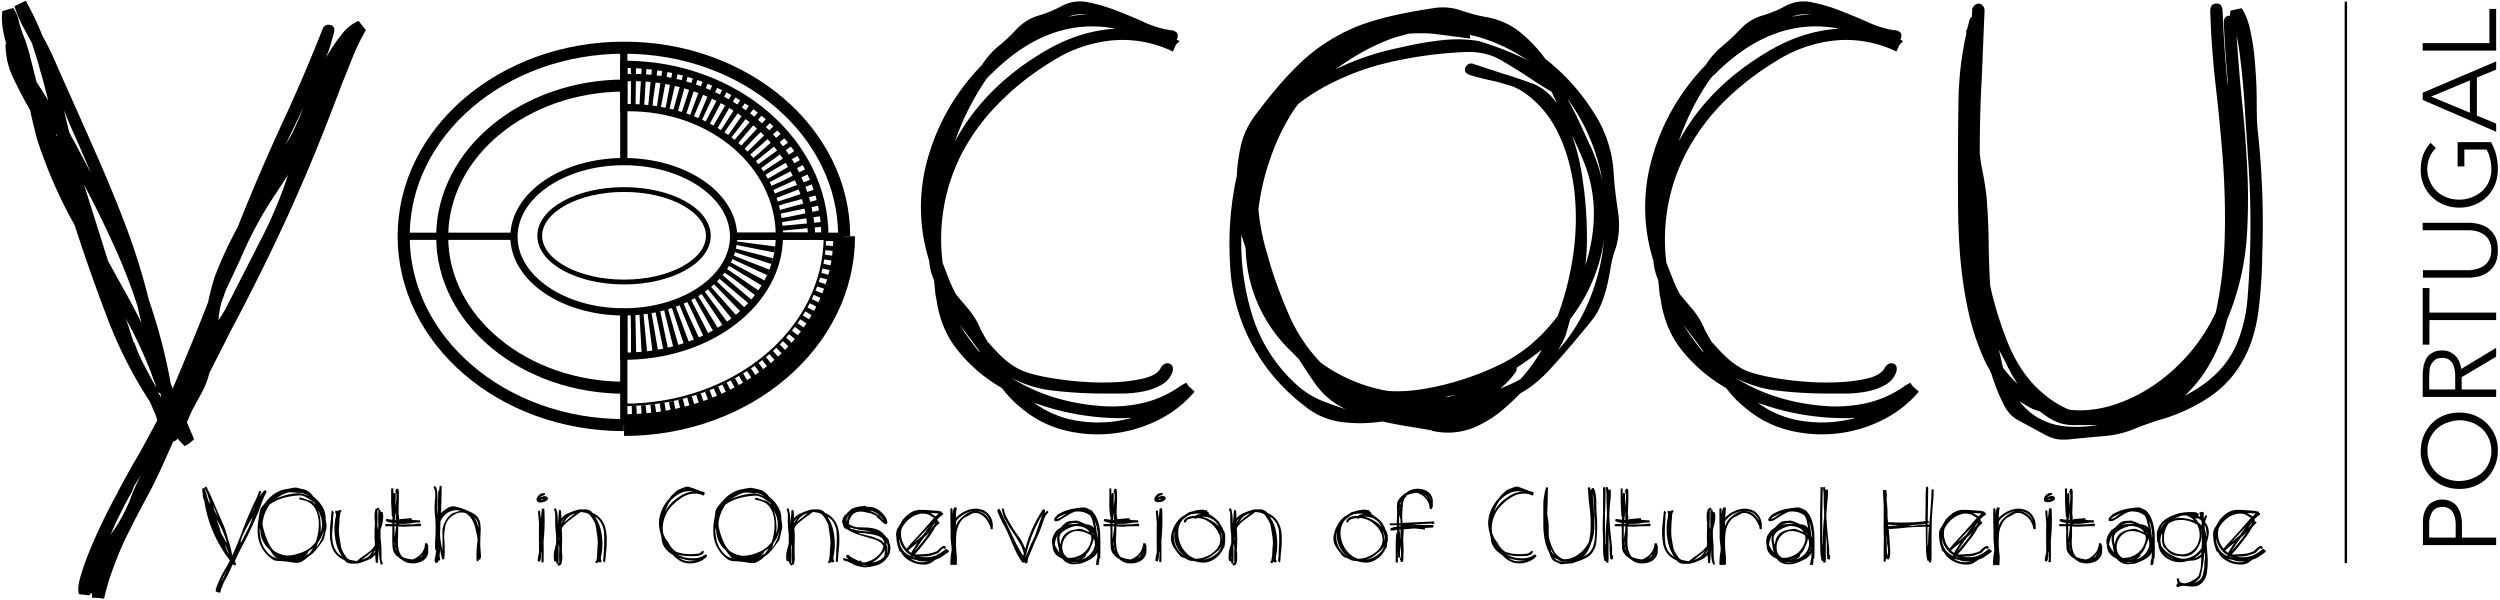
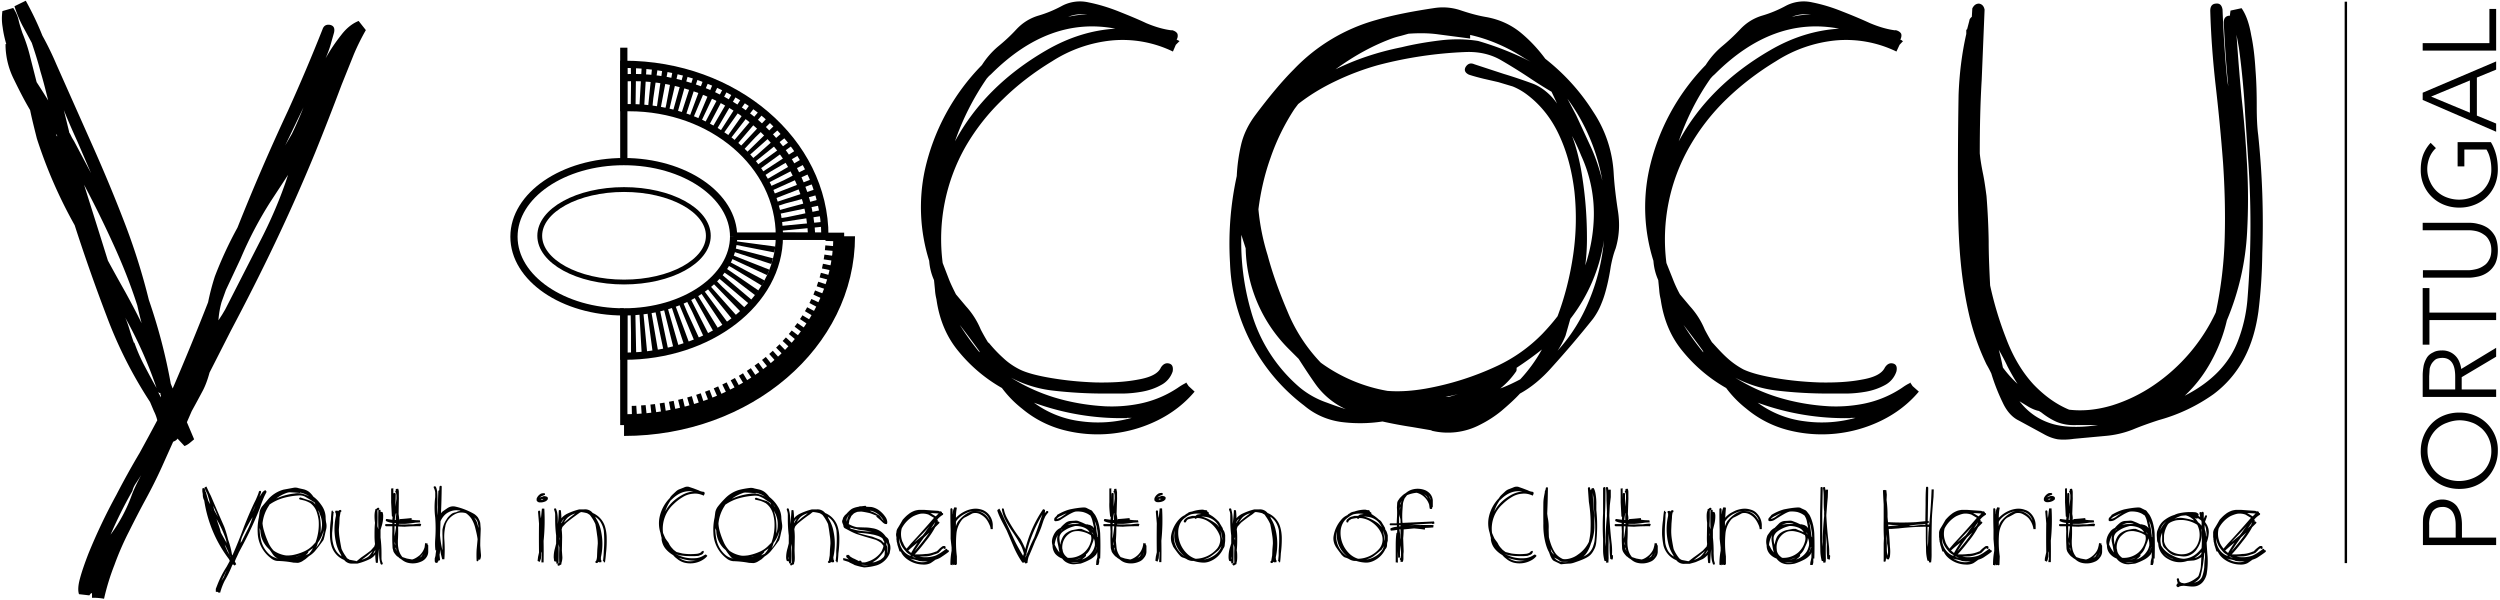
<svg xmlns="http://www.w3.org/2000/svg" xmlns:xlink="http://www.w3.org/1999/xlink" viewBox="0 0 1038 249">
  <defs>
    <path id="a" d="M0 0h1059v279H0z" />
-     <path id="c" d="M0 0h1059v279H0z" />
    <path id="e" d="M0 0h1059v279H0z" />
    <path id="g" d="M0 0h1059v279H0z" />
    <path id="i" d="M0 0h1059v279H0z" />
    <path id="k" d="M0 0h1059v279H0z" />
    <path id="m" d="M0 0h1059v279H0z" />
    <path id="o" d="M0 0h1059v279H0z" />
    <path id="q" d="M0 0h1059v279H0z" />
    <path id="s" d="M0 0h1059v279H0z" />
    <path id="u" d="M0 0h1059v279H0z" />
    <path id="w" d="M0 0h1059v279H0z" />
    <path id="y" d="M0 0h1059v279H0z" />
    <path id="A" d="M0 0h1059v279H0z" />
    <path id="C" d="M0 0h1059v279H0z" />
    <path id="E" d="M0 0h1059v279H0z" />
    <path id="G" d="M0 0h1059v279H0z" />
    <path id="I" d="M0 0h1059v279H0z" />
    <path id="K" d="M0 0h1059v279H0z" />
    <path id="M" d="M0 0h1059v279H0z" />
    <path id="O" d="M0 0h1059v279H0z" />
  </defs>
  <g fill="none" fill-rule="evenodd">
    <path fill="#000" fill-rule="nonzero" d="M73.7 182.1c-.3.6-1 1-1.8 1.3l-4.8 10.7c-2 4.4-4.2 8.8-6.6 13.2-2.4 4.4-4.7 8.9-7 13.5-2.3 4.5-4.3 9.1-6 13.8a95.6 95.6 0 0 0-4.3 14 25.4 25.4 0 0 0-5-.4v-2l-.6.3-.5.7-4.3-.5c-.5-1.4-.4-3.6.4-6.5.8-3 2-6.4 3.5-10.3a236.6 236.6 0 0 1 11.6-24.4A337.2 337.2 0 0 1 58 188a1147.9 1147.9 0 0 0 7.3-13.5c-.3-1.3-.8-2.6-1.4-3.8l-1.6-3.8c-7.3-11.2-13.3-23-18-35.6A768.4 768.4 0 0 1 31 93.5a196.6 196.6 0 0 1-15.7-36c-1-4-2-7.9-2.8-11.8C10 41.5 7.9 37.3 5.8 33a32.7 32.7 0 0 1-3.5-13.7v-1h.3c-.7-2.4-1.2-4.7-1.5-7C.7 9 .7 6.8 1 4.6l4.5-1.3c1 1.6 1.8 3.2 2.2 5 .4 1.8 1 3.6 1.6 5.4 1.4 3.4 2.5 6.8 3.3 10.2l2.6 10.2a271.6 271.6 0 0 1 4.8 7.6c-1-4-2-8.1-3.2-12-1-4-2.3-8-3.6-11.9l-4-7.4a52.5 52.5 0 0 1-3.2-7.8L10.7.3c2.7 4.9 5 9.7 6.9 14.5a125.5 125.5 0 0 1 5.8 11.9l14.9 33.5c5 11.2 9.7 22.5 14 33.8a269.1 269.1 0 0 1 9.5 30.5c3.9 11.3 7 23 9.1 34.8l.8 2a1140.3 1140.3 0 0 0 14.7-35.8 100.4 100.4 0 0 1 2.8-10.7 162.7 162.7 0 0 1 9.4-20.3 902.7 902.7 0 0 1 21-48.6 759.9 759.9 0 0 0 14.3-33.7c.5-1.5 1.5-2.1 3-1.9 1.6.3 2.2 1.3 1.8 3.2l-1.5 5.3c-.5 1.7-1.2 3.5-2 5.4 2-3.6 4.2-6.8 6.5-9.7 2.2-2.9 4.7-4.8 7.2-5.8l3 3.8a93.9 93.9 0 0 0-5 10.1l-5.1 12.7a1158.2 1158.2 0 0 1-11 28.2 746.1 746.1 0 0 1-16.6 37.4c-5.8 12.2-12 24.4-18.4 36.5L87 154.7c-.8 3-1.8 5.6-2.8 7.5a553 553 0 0 1-4.6 8.5l-2 4.6 3 7.1-1.8 1.5c-.6.5-1.4 1-2.2 1.3l-2.8-3zm-50-126c-.4-.3-.5-.5-.5-.7 0 .2.1.6.5 1.3v-.5zm5-1.5c0 .4.1.6.3.8l.9 1.8.9 1.5 7 13.2-5.6-13c-2-4.4-3.9-8.7-5.7-13.2l2.2 9zM57 126.8c-2.8-8.7-6.1-17-9.9-25.3a449 449 0 0 0-12.2-24.8l6.9 21.9 3 9.6a826 826 0 0 0 7.2 13c2.3 4.2 4.6 8.5 6.8 13a184.1 184.1 0 0 1-1.8-7.4zm-2 77c-3.4 5.9-6.4 12-9.1 18.2a64 64 0 0 0 8.9-16.7c1.1-2.8 2.4-5.4 3.8-8l-2 3.1c-.7 1-1.3 2.1-1.6 3.3zm.8-61.5c1.2 3.4 2.6 6.6 4.2 9.6s3.2 6.1 5 9.2A175 175 0 0 0 52 131.9c.7 1.6 1.3 3.3 1.8 5a97 97 0 0 0 1.8 5.4zM66.8 165v-.9c-.2-.2-.2-.5-.2-.9-.3 0-.7-.1-1-.5l1.2 2.3zm25.4-34.3l1.3-2.2 14.1-27.6c4.8-9.2 8.9-18.7 12-28.3l-7.2 11a159.4 159.4 0 0 0-12.5 23.8l-6.1 13-1.8 5a36.8 36.8 0 0 0-1.3 7.6l1.3-2 .2-.3zm26.2-70.3l2.8-4.8a151.6 151.6 0 0 0 4.8-11l-7.6 15.8zM486.5 12.5c1.3.3 2.1.9 2.4 1.6.2.8.1 1.6-.4 2.4.2 0 .3 0 .4.2h.4c0 .3.1.3.5.3l-1.6 1.6-1.2 2.8a47.9 47.9 0 0 0-25.4-4.6 56 56 0 0 0-24.7 8.6c-7.6 4.6-14.5 9.9-20.5 15.8A88.4 88.4 0 0 0 401 60.7a77.7 77.7 0 0 0-9.6 48.5l2.5 6.5c.8 2.1 1.9 4.3 3 6.5l4.2 5a33 33 0 0 1 6.1 9.6 79.4 79.4 0 0 0 3 5.3l.5.4c1.8 2.2 3.8 4.3 5.8 6.1 2 1.9 4.3 3.5 6.9 4.8 2.8 1.4 7.3 2.6 13.3 3.6 6 1 12.2 1.6 18.5 1.8 6.4.1 12.1-.2 17.3-1.2 5.2-.9 8.4-2.5 9.5-5 .9-1.4 2-2 3.3-1.7 1.4.3 1.9 1.4 1.6 3.3a9.8 9.8 0 0 1-4.9 5.7c-2.3 1.3-5 2.2-7.7 2.7-2.8.5-5.6.8-8.5.8h-7.4c-7.1 0-14-.4-21-1.2a49.1 49.1 0 0 1-19.1-6.2h.2c6 3.9 12.4 6.9 19.2 9 6.9 2.1 14 3.3 21.2 3.7 4.4.2 8.7-.1 12.7-.8a44.4 44.4 0 0 0 17.3-6.8c1-.7 2.1-1.4 3.3-2l.3-.3 1 1.5 2.5 2.3c-4.2 5-9.4 9-15.5 12a56.3 56.3 0 0 1-38.7 4 44.1 44.1 0 0 1-17.4-8.9 45 45 0 0 1-8.4-8.6 64 64 0 0 1-18-15.2c-5-6-8-13.2-9.2-21.7a22 22 0 0 1-.6-3.9l-.4-4a23.8 23.8 0 0 1-2-8 74 74 0 0 1-1.8-37.7A90 90 0 0 1 407.7 27a34 34 0 0 1 6.7-7.7c2.7-2.2 5.2-4.5 7.5-7 2.6-2.8 5.6-4.7 9.2-5.8 3.5-1 7-2.5 10.1-4.2A16 16 0 0 1 452 1c4 .8 8 2 12.1 3.6 4 1.6 8 3.2 11.8 5 3.8 1.6 7.3 2.6 10.6 3zm-75 18.3l-.9.8-.9 1c-5.5 8-10 16.8-13.2 26.1 8.3-15.4 21-28 37.9-37.8 9.5-5.5 19-8.4 28.7-9-18.3-3.5-35.5 2.8-51.6 18.9zm-5 114.8a502 502 0 0 0-8-10.7c2.3 3.7 5 7.5 8.2 11.4 0-.3 0-.6-.3-.7zm61.4 28a105.9 105.9 0 0 1-38.6-6.4 41.1 41.1 0 0 0 19.4 7.7c7.2 1 14.3.5 21.2-1.4h-2zM443.5 7a36.4 36.4 0 0 1 7.9-1c-2.9-.3-5.5 0-7.9 1zm151 171.7l-8.2-1.4A179 179 0 0 1 574 175a61 61 0 0 1-17.2.2c-5.6-.8-10.8-3-15.3-6.8a77.8 77.8 0 0 1-30.8-59.3 131.2 131.2 0 0 1 2.8-36c.2-4.3.8-8.7 1.8-13 1-4.3 3-8.4 5.9-12.3 5.7-7.6 11-14 16-19a75 75 0 0 1 34.2-20.5c6.8-2 15-3.6 24.4-5a23 23 0 0 1 10.7 1c3.6 1.2 7.1 2.2 10.7 2.8 5.4 1 10 3.1 14 6.3 3.8 3.1 7.3 6.8 10.4 11 8 6.3 14.6 13.6 19.9 22a51 51 0 0 1 8.5 25.5c.3 5.3 1 10.6 1.8 15.9.8 5.3.5 10.4-1 15.4-.9 2.3-1.5 4.8-2 7.4-.4 2.7-.9 5.3-1.5 7.8s-1.3 5-2.3 7.4a28 28 0 0 1-3.6 6.6 417 417 0 0 1-17 20c-4.4 5-8.9 8.6-13.3 11-2.3 2.5-5 4.9-7.7 7.2a47.2 47.2 0 0 1-8.8 5.7 28.7 28.7 0 0 1-20.3 2.5zm-59.8-34.2a60.9 60.9 0 0 1-17.5-41.4l-1.8-5.6c-.3 10.6 1 21.2 4 31.6a64.5 64.5 0 0 0 20.4 31.9 36.1 36.1 0 0 0 11.2 6.2 133.2 133.2 0 0 0 7.8 2.7 31.7 31.7 0 0 1-12.6-10.4c-2.2-3.1-4.5-6.6-7-10.5l-4.5-4.5zM636.6 34.8c1.8.7 3.6 1.8 5.3 3.2 1.7 1.4 3.2 3 4.6 5l-2.3-4.9a188.6 188.6 0 0 1-8.9-5.6c-4.2-2.8-8.4-5.4-12.4-7.7-4.1-2.3-8.9-3.4-14.3-3.2a168.8 168.8 0 0 0-36.3 5.4 108 108 0 0 0-17.6 6.6c-5.7 2.7-11 5.9-15.7 9.6l-1.5 2a90.6 90.6 0 0 0-10 20.4c-2.5 7-4.1 14.2-5 21.3a92.2 92.2 0 0 0 3.8 19c2 7.5 4.8 15.3 8.3 23.5a68 68 0 0 0 13.8 21.2 66.3 66.3 0 0 0 27.7 11.7c5.1.4 10.3 0 15.6-.9a119.2 119.2 0 0 0 30-9.5 64.4 64.4 0 0 0 18.7-13.3c2.2-2.3 4.3-4.7 6.3-7.3 3-8 5.2-16.6 6.5-25.6 1.3-9 1.4-17.7.5-26.2-1-8.4-3-16.2-6.3-23.3-3.3-7.2-8-13-13.9-17.3a26.3 26.3 0 0 0-5.4-3l-6-1.8-6.1-1.4c-2-.5-4-1-6.1-1.7-1.7-.8-2.1-2-1.3-3.3.9-1.3 2-1.7 3.6-1l12.2 4c4 1.2 8.1 2.6 12.2 4.1zm-58.2-19c-8 2.9-16 7.2-23.9 13 8.3-4.1 17.5-7.2 27.5-9.2 4.9-1.2 10.1-2.1 15.7-2.8 5.6-.7 11-.6 16 .2a127.7 127.7 0 0 1 21.8 8.6l-2.5-1.4c-7.4-4.8-15-8-22.6-9.7V16l-13-1.7c-4.2-.6-8.4-.6-12.6-.3l-3.2.9a35 35 0 0 0-3.2.9zm35.8 145c-4.2 1.7-8.9 3-14 4h1.3a332.5 332.5 0 0 0 12.7-4zm26-15.7c-3.1 2.5-6.6 5-10.5 7.6 0 .7 0 1.2-.2 1.5a33 33 0 0 1-6.6 7.1c2.7-1 5.5-2.3 8.3-3.8a62.3 62.3 0 0 0 9-12.4zM666 99.6a70.1 70.1 0 0 1-14 32.8l-2 7c-.9 2.2-2 4.3-3.3 6.2 5.6-6.1 10-13.2 13.2-21.1 3.3-8 5.3-16.3 6.1-25zm-11.6-51.8l6.2 13.4c2 4.4 3.5 9 4.7 13.8a81 81 0 0 0-14.5-34l3.6 6.8zm-1.6 8.9c1.6 4.2 2.7 8.7 3.6 13.4a164.8 164.8 0 0 1 2.5 28.1 86 86 0 0 1-.7 12c2-6 3.2-12.3 3.5-18.6a57.6 57.6 0 0 0-5.2-27 84.5 84.5 0 0 0-3.7-8zM787 12.5c1.3.3 2.1.9 2.4 1.6.2.8 0 1.6-.4 2.4.1 0 .3 0 .4.2h.3c0 .3.2.3.5.3l-1.5 1.6-1.3 2.8a47.9 47.9 0 0 0-25.4-4.6 56 56 0 0 0-24.6 8.6c-7.6 4.6-14.5 9.9-20.6 15.8a88.3 88.3 0 0 0-15.2 19.5 77.7 77.7 0 0 0-9.7 48.5l2.6 6.5c.8 2.1 1.8 4.3 3 6.5l4.2 5a33 33 0 0 1 6.1 9.6 79.4 79.4 0 0 0 3 5.3l.4.4c2 2.2 3.9 4.3 5.9 6.1a33 33 0 0 0 6.8 4.8c3 1.4 7.4 2.6 13.4 3.6s12.2 1.6 18.5 1.8c6.4.1 12.1-.2 17.3-1.2 5.2-.9 8.3-2.5 9.5-5 .9-1.4 2-2 3.3-1.7 1.4.3 1.9 1.4 1.5 3.3a9.8 9.8 0 0 1-4.8 5.7c-2.4 1.3-5 2.2-7.7 2.7-2.8.5-5.7.8-8.5.8H759c-7.1 0-14.1-.4-21-1.2A49.1 49.1 0 0 1 719 156h.2c6 3.9 12.3 6.9 19.2 9 6.9 2.1 14 3.3 21.2 3.7 4.4.2 8.6-.1 12.7-.8a44.4 44.4 0 0 0 17.3-6.8c1-.7 2-1.4 3.3-2l.2-.3 1 1.5 2.6 2.3c-4.2 5-9.4 9-15.5 12a56.3 56.3 0 0 1-38.7 4 44.1 44.1 0 0 1-17.4-8.9 45 45 0 0 1-8.4-8.6 64 64 0 0 1-18-15.2c-5-6-8-13.2-9.2-21.7a22 22 0 0 1-.6-3.9l-.4-4a23.8 23.8 0 0 1-2-8 73.9 73.9 0 0 1-1.8-37.7A90 90 0 0 1 708.2 27a34 34 0 0 1 6.7-7.7 85 85 0 0 0 7.5-7c2.6-2.8 5.6-4.7 9.2-5.8 3.5-1 7-2.5 10.1-4.2A16 16 0 0 1 752.5 1c4 .8 8 2 12 3.6 4.1 1.6 8 3.2 11.9 5 3.8 1.6 7.3 2.6 10.5 3zm-75 18.3l-.9.8-.9 1c-5.6 8-10 16.8-13.2 26.1 8.3-15.4 21-28 37.9-37.8 9.4-5.5 19-8.4 28.7-9-18.3-3.5-35.5 2.8-51.6 18.9zm-5 114.8a488.2 488.2 0 0 0-8-10.7c2.3 3.7 5 7.5 8.2 11.4 0-.3-.1-.6-.3-.7zm61.4 28a105.9 105.9 0 0 1-38.6-6.4 41.1 41.1 0 0 0 19.4 7.7c7.2 1 14.3.5 21.2-1.4h-2zM744 7a36.5 36.5 0 0 1 7.9-1c-2.9-.3-5.5 0-7.9 1zm73.7 1.3c.3-.7.6-1 1-1.3l.1-1.7.1-1.8c.7-1.4 1.6-2 2.8-2 1.2.2 2 1 2.3 2.5l-1.2 29.2c-.6 10-.8 20.2-.8 30.5.3 2.9.8 5.8 1.4 8.7.6 3 1 6 1.4 9 .5 6.3.8 12.6.9 18.7 0 6.2.3 12.3.6 18.4a144.6 144.6 0 0 0 6.6 21.9c3 8 6.9 14.3 11.4 19.2 4.6 4.8 9.5 8.3 14.8 10.5 5.9.7 11.9 0 17.9-1.8a65 65 0 0 0 17.3-8.4 75 75 0 0 0 25.7-30.2 169 169 0 0 0 3.7-31c.3-10.5 0-21-.7-31.3-.8-10.5-1.8-20.9-3-31.4s-2-21-2.3-31.5c0-1.9.8-2.9 2.3-3 1.6-.2 2.5.6 2.8 2.5.4 10 1 19.9 2 29.7a1749.7 1749.7 0 0 1 .4 2.2c-.9-9-1.5-18-1.9-26.6 0-1.8.9-2.8 2.6-2.8V6l.1-.8.1-.8 4.6-1c1.9 2.7 3.2 6.5 4 11.2 1 4.7 1.5 9.7 1.8 14.7.4 5.1.5 10 .5 14.9 0 4.8.2 8.8.6 11.8a350.9 350.9 0 0 1 1.7 49c-.1 9-.7 17-1.6 24.3-1 7.2-2.9 13.7-5.9 19.4a44 44 0 0 1-12.8 15 72 72 0 0 1-22.6 10.7c-3.7 1.2-7.4 2.5-11 4a40.2 40.2 0 0 1-11.3 2.6l-13 1.2c-2.7.4-5 .4-6.7.2-1.8-.3-3.8-1-5.9-2.2l-10.3-5.6c-2.7-1.3-5-3.8-6.7-7.5a83 83 0 0 1-4.7-12 45.5 45.5 0 0 0-2-3.8 99.5 99.5 0 0 1-7.3-20.9c-1.6-7-2.7-14.2-3.4-21.4-.7-7.2-1-14.5-1.1-21.9a1881.7 1881.7 0 0 1 .2-47.6c.3-8.5 1.3-17 3.2-25.4v-1.8h.3l1-3.8zm20 151.1c-1.5-2.3-2.9-4.8-4.2-7.3-1.2-2.6-2.5-4.9-3.6-6.9a120.7 120.7 0 0 1 1.7 7.4 46.7 46.7 0 0 0 6.1 6.8zm8.7 11.2c-1.4-.3-2.7-.9-4-1.6l-3.9-2.4c3.4 4.4 7.6 7.4 12.7 9.1 5 1.7 11.7 2 19.8.8H862c-3 .1-5.5-.3-8-1.3-2.3-1-4.5-2.4-6.5-4l-1-.6zm56.6-9.6zm21.6-28a66 66 0 0 1-6.5 17c-3 5.5-6.6 10.2-11 14.3 5.9-3 10.6-6.5 14.2-10.3 3.6-3.8 6.3-8.1 8.1-13a62 62 0 0 0 3.7-16.2 384.2 384.2 0 0 0 .6-54.5l-1.5-22.6a334.6 334.6 0 0 0-2.6-27.8l-1-5.5c.6 8.8 1.3 17.8 2.2 27 1 9 1.7 18.3 2.2 27.5.5 9.2.5 18.4 0 27.4a108.8 108.8 0 0 1-8.4 36.7zM96.8 234.3l-.3.2-.8 1.9a42.9 42.9 0 0 1-2.4 4.7 27 27 0 0 0-1.9 5 4.4 4.4 0 0 0-.9-.1v-.4l-.1.2-.8-.1v-1.2l.7-1.8a41.6 41.6 0 0 1 3.8-7.4 301.1 301.1 0 0 0 1.3-2.4l-.3-.7a53.2 53.2 0 0 1-10.3-24.4c-.4-.7-.6-1.5-.6-2.4v-.2L84 204v-1.2l.8-.2.4.8c0 .4.1.7.3 1l.5 1.8.5 1.8a62.2 62.2 0 0 1 .8 1.4 92.5 92.5 0 0 0-1.2-4.3 26.2 26.2 0 0 1-1.2-2.7l.8-.4 1.2 2.6a21.4 21.4 0 0 1 1 2.1 1025.7 1025.7 0 0 0 5.2 12 47.4 47.4 0 0 1 1.6 5.3c.7 2 1.3 4.1 1.6 6.2l.2.4a200.8 200.8 0 0 0 4.8-11.9 159.8 159.8 0 0 1 4.3-10l.6-1.2a60.6 60.6 0 0 0 1-2.4l.2-.6.1-.4c.1-.2.3-.3.5-.3.3 0 .4.2.4.6a36.5 36.5 0 0 1-.7 1.9l1.2-1.8c.4-.5.8-.8 1.3-1l.5.7-.9 1.8a42.6 42.6 0 0 0-1.8 4.7 150 150 0 0 1-7.2 15.6l-1.6 3a88.4 88.4 0 0 1-1.3 2.8l-.4 1 .6 1.2c-.2 0-.3.2-.4.3l-.4.2-.5-.5zM88 211.8l-.1-.1v.2zm.9-.2v.1a76.6 76.6 0 0 0 .3.6l1.3 2.3a113.2 113.2 0 0 0-2-4.6l.4 1.6zm5 12.7a47 47 0 0 0-4-8.8l1.3 3.8.5 1.8a158.3 158.3 0 0 0 2.5 4.5l-.2-.6-.1-.7zm-.4 13.7l-1.6 3.2 1-1.5.6-1.5.6-1.3-.3.5a2 2 0 0 0-.3.6zm.1-11l.8 1.8.9 1.6a31 31 0 0 0-2-4.3l.3 1zm2 4.1v-.1-.2h-.2l.2.3zm4.5-6l.3-.4a306 306 0 0 1 2.5-5 34 34 0 0 0 2-5 62 62 0 0 0-4.5 8.5l-.3 1a6.5 6.5 0 0 0-.2 1.3l.2-.4zm4.7-12.5l.5-.9a25 25 0 0 0 .8-1.9l-1.3 2.8zm17 21a41 41 0 0 0-6.7-.7c-1-.1-1.9-.5-2.7-1.2a13.7 13.7 0 0 1-5.4-10.5 23.2 23.2 0 0 1 .5-6.4l.3-2.3a6 6 0 0 1 1-2.2l2.8-3.3a13.3 13.3 0 0 1 6.1-3.7l4.3-.8a4 4 0 0 1 2 .2l1.8.4c1 .2 1.8.6 2.5 1.1a10 10 0 0 1 1.8 2c1.5 1.1 2.6 2.4 3.6 3.9a9 9 0 0 1 1.5 4.5c0 1 .1 1.9.3 2.8a6 6 0 0 1-.2 2.8l-.3 1.3a20 20 0 0 1-.7 2.7 73.6 73.6 0 0 1-3.6 4.7c-.8.9-1.6 1.5-2.4 2l-1.4 1.2-1.5 1c-.6.3-1.1.5-1.7.6l-2-.1zm-10.6-6.1a10.8 10.8 0 0 1-3.1-7.3l-.3-1c0 1.9.2 3.7.7 5.6a11.4 11.4 0 0 0 3.6 5.6 6.4 6.4 0 0 0 2 1.1 24 24 0 0 0 1.4.5 5.6 5.6 0 0 1-2.2-1.8l-1.3-1.9-.8-.8zm18-19.4c.4 0 .7.3 1 .5l.8.9-.4-.9a30.3 30.3 0 0 1-1.6-1l-2.2-1.3c-.7-.4-1.5-.6-2.5-.6a29.6 29.6 0 0 0-6.4 1 19 19 0 0 0-6 2.8l-.2.4a16 16 0 0 0-2.7 7.4 16.4 16.4 0 0 0 .7 3.4 33 33 0 0 0 1.5 4.1 12 12 0 0 0 2.4 3.8 11.8 11.8 0 0 0 5 2c.8.1 1.8 0 2.7-.1a21.1 21.1 0 0 0 5.3-1.7 11.4 11.4 0 0 0 3.3-2.4l1.1-1.2a21.4 21.4 0 0 0 1.3-9.2c-.2-1.5-.6-3-1.1-4.2a7.9 7.9 0 0 0-2.5-3l-1-.5-1-.4a28 28 0 0 0-2.2-.5c-.3-.2-.4-.4-.2-.6.1-.2.4-.3.6-.2a112.8 112.8 0 0 0 4.3 1.4zm-10.3-3.4c-1.4.5-2.8 1.2-4.2 2.3a24.4 24.4 0 0 1 7.6-2.1c1-.2 2-.1 2.9 0a22.4 22.4 0 0 1 3.9 1.5l-.5-.2c-1.3-.9-2.6-1.4-4-1.7v.2a69.7 69.7 0 0 0-4.5-.3 6 6 0 0 1-.6.1l-.6.2zm6.4 25.7l-2.5.7h.2a58.3 58.3 0 0 0 2.3-.7zm4.6-2.8L128 229v.3c-.3.5-.7.9-1.2 1.3l1.5-.7a11 11 0 0 0 1.6-2.2zm4.6-8c-.4 2-1.2 4-2.5 5.7l-.4 1.3a4 4 0 0 1-.6 1c1-1 1.8-2.3 2.4-3.7.6-1.4 1-2.8 1-4.4zm-2.1-9.3a84.2 84.2 0 0 1-.6-1.2l.6 1.2zm-.3 1.6l.7 2.4a29.4 29.4 0 0 1 .3 7.1c.3-1 .5-2.2.6-3.3a10.2 10.2 0 0 0-1-4.8c-.1-.5-.3-1-.6-1.4zM147.8 233h.1l.3-.1 1.7-1.4a72 72 0 0 0 4-2.9l1.5-1.7.3-1a28.5 28.5 0 0 1-.2-3.3c0-1.8 0-3.7.2-5.5a21 21 0 0 1-.2-2.8c0-1 .1-1.8.3-2.4v-.3l.2-.3h.3c.2-.3.5-.5.8-.5.2 0 .3.2.4.4 0 .2 0 .3-.3.5h.8v.8h.1l.7.1c.2.5.3 1 .3 1.6a13.4 13.4 0 0 1-.5 3.8l-.6 2V223.2a53 53 0 0 1 .4 6.6v2c0 .8.2 1.4.5 2 0 .3 0 .5-.3.6-.2.1-.4 0-.6-.3l-.3-1.2a16 16 0 0 1-.3-3.3v-1.8a57.2 57.2 0 0 0-.5 5.6v.1c-.1.2-.3.3-.4.2h-.2c-.1 0-.3-.1-.3-.4v-.1a26.9 26.9 0 0 1-.2-3c-.5.8-1.2 1.3-2 1.8a25.4 25.4 0 0 1-5.4 2h-2a4 4 0 0 1-3.5-1.5 9 9 0 0 1-5.3-6c-.4-1.4-.6-3-.6-4.5a36.3 36.3 0 0 1 .4-6.3 41.9 41.9 0 0 1 .3-3.6 4.3 4.3 0 0 0 .7-.3l-.4.3.5.5c.2.1.2.2 0 .2l-.2 2.1v2l-.4 4.4c0 1.4 0 2.7.3 3.9a10 10 0 0 0 1.2 3.3c.6 1 1.4 1.8 2.4 2.5l-.3-.8a15 15 0 0 1-2-5 25.1 25.1 0 0 1 0-11.1l-.1-1-.2-.3v-.7l1-.1v.2h.4v-.3l.8-.2.2.2c.2.2.2.3.1.5l-.3.2-.4 2.3-.1 2.4-.2 2.5a21.9 21.9 0 0 0 .3 3.6 72.5 72.5 0 0 0 .8 4.5 17.1 17.1 0 0 0 2 3.4l.2.4.6.4c.2 0 .3.2.5.3l2.7.5zm6.9-4.2l-2.2 1.9-2.4 1.8c1-.4 2-.8 2.7-1.3.7-.5 1.3-1.4 1.9-2.4zm.8.1a8 8 0 0 0-.4.7l-.3.6.8-.9.2-.4v-.2-.3l-.3.5zm1-6.9v-.7 1.3-.6zm.6-10.3c-.2 0-.3.1-.4.3a63.8 63.8 0 0 1 0 5.7v.8l.4 1.3a119.5 119.5 0 0 1 0-8zm1 1.8V213.4zm2.6 2a116.4 116.4 0 0 0 2.2.3l.1-1.2-.3-.3-.3-5.7v-5.8h.6l.1-.1h.2v.1a121.6 121.6 0 0 1 0 4.7V205c.1-.2.3-.4.5-.3.3 0 .4.1.5.4l-.1 5.3.2-1.6.2-1.7v-.8-.8l-.2-1a.4.4 0 0 1-.3-.2c0-.2 0-.3.2-.5v-.1-.4l.1-.3a3.9 3.9 0 0 0 .9-.1c.2.4.3.9.3 1.5v1.9a10.2 10.2 0 0 1 0 1.2l-.1 5.9a33.8 33.8 0 0 1 .3 2.6l.6-.5a135.5 135.5 0 0 0 4.5-.4v.7a20.7 20.7 0 0 0 3.4.2l.2.9h-.2l-1.8.1a50.3 50.3 0 0 1-4.2.5h-2.7v.2a29.2 29.2 0 0 0 4.1 0h1.8a53 53 0 0 1 2.8-.3l.6.2-.3.9a67 67 0 0 0-6.6.2l-2.7-.1v.2a60.7 60.7 0 0 1-.1 5.7c0 1 0 2 .2 3a7.4 7.4 0 0 0 1.7 3.8l1.8.6 2.2.4c1.2-.3 2.2-1 3.2-1.8 1-1 1.6-2 2-3.3l.1-.8a3.9 3.9 0 0 1 .2-1l.3.2h.6v.5c.2.1.3.2.3.5v2.6a4 4 0 0 1-.9 2.4c-.5.7-1.3 1.3-2.1 1.6a8.4 8.4 0 0 1-5.7.4c-1-.3-1.8-.8-2.5-1.4l-.8-.5-.6-.6h-.2a9.2 9.2 0 0 1-1.6-2l-.4-1.5-.1-2.1a67.5 67.5 0 0 1 0-4.8v-2.2h-2.6c-.3-.1-.4-.3-.4-.5s.1-.4.4-.4h2.6v-.5a7 7 0 0 1-2.7-.8v-.1-.1c0-.3 0-.5.2-.6H160.7c.3 0 .5.2.5.3l.8.2 1 .2v-.4h1l-.1.5h.4v-.4H165.6v.5c.4 0 .6 0 .6-.2l-.2-.2-.2-.3c0-.1.2-.2.6-.2l4.6.3v.1h-.2l-1.1.4-1 .5a6.2 6.2 0 0 1-3 .5v.1l-1.3-.2h-.3l-1.2-.4-.2-.1a28 28 0 0 0-2-.3l-.5-.3.2-.6H160.7zm3.1 4.7v1.8a21.3 21.3 0 0 0 0 1.7v-1a99 99 0 0 0 .6-3.7v-.5h-.6V220.2zm0-2.6h.6v-.4h-.6v.4zm.8-4.8l-.1.3h-.1l-.1.2a22 22 0 0 0-.4 2.6h.4a11.8 11.8 0 0 1 .2-2.1v-1zM164 226l.2.5-.3-1.7v1.2zm.7 2.9l-.2-.8-.1-.7-.2.1.2.7.3.7zM175 231l.8-1.3a15 15 0 0 1-1.6 1.9l.8-.6zm1 .2l.2-.3a8.6 8.6 0 0 1 .3-.7l-.5 1zm6.7 1.1c0 .4-.3.5-.6.4a5.5 5.5 0 0 1-.2.5h-.1l-.2.5h-.7c-.2-.2-.4-.5-.4-.8v-1l.3-1.1.1-.9.2-1.4h-.3c-.2-1.6-.2-3-.1-4.6a59.6 59.6 0 0 0 0-9 33.7 33.7 0 0 1 0-8.5v-2c-.1-.7-.3-1.3-.6-1.9-.1-.3 0-.5.2-.6l.6.1c.3.6.5 1.3.6 2a37 37 0 0 1 0 6.5v3.5a22.9 22.9 0 0 0 .2-2.2l.3-8 .4-.3a11.6 11.6 0 0 1 .1-1.5c.1-.2.3-.3.5-.3s.4.1.4.4a335.2 335.2 0 0 1-.3 11l.5-.6a67.4 67.4 0 0 1 2-1.4c1-.7 2-1 3.3-.8a28.1 28.1 0 0 1 7.8 3c.7.4 1.2.9 1.7 1.5.4.7.8 1.4 1 2.3l.2 2.5-.1 2.7a89.1 89.1 0 0 0-.1 4.3 155.3 155.3 0 0 0 .3 3.7 4 4 0 0 1-.4 2.1l-.6-.1v.3l-.2.3c-.2.2-.4.2-.6 0a40.4 40.4 0 0 1 0-4.8l.4-4.2c-.2-1.6-.6-3.2-1-4.8-.4-1.6-1-2.8-1.6-3.8a9.3 9.3 0 0 0-2.2-2.2c-.6-.2-1.3-.3-2-.3-.8 0-1.5.2-2.2.5a8.3 8.3 0 0 0-3.4 2.8c-.5.8-.9 1.6-1 2.5a19.2 19.2 0 0 0-.4 5.6 54.2 54.2 0 0 1 0 8h-.7-.2l-.5-2-.4-2.1c0 .8 0 1.5-.2 2.2l.1 1 .1 1zM191 212a7 7 0 0 0-4.8.7c-1.4.7-2.5 2-3.3 3.7l-.2 5.8a39.8 39.8 0 0 0 1 6.3v-.7-.8a64.2 64.2 0 0 0 0-5.3V220a10.6 10.6 0 0 1 1.8-4.5c.4-.7 1-1.3 1.6-1.8.6-.6 1.4-.9 2.2-1l.9-.4 1-.2-.2-.1zm6.6 3.5a165.9 165.9 0 0 1-.8-.7c.5.6.9 1.3 1.2 2l.7 2.4c0-.7-.2-1.4-.3-2a4 4 0 0 0-.8-1.7zm28.2-10.8c.3.1.4.2.5.4 0 .3 0 .4-.4.5l-1.2.5-.7.6.6-.3.7-.2.4-.2h.6l.3.1c.5.1.8.3.9.7l-.1.6-.6.6a4.8 4.8 0 0 1-2 .6h-.7c-.2 0-.4 0-.7-.2-.4-.2-.6-.5-.6-.8 0-.4 0-.7.2-1a3.8 3.8 0 0 1 1.4-1.5c.2-.2.5-.2.8-.3h.6zm-2.4 7.9c0-.4.2-.5.4-.6.3 0 .5.2.5.5a13.6 13.6 0 0 0 .3 2.7 377.2 377.2 0 0 1 .4-4 4.8 4.8 0 0 1 1 0 83.2 83.2 0 0 1-.3 13.4 234.7 234.7 0 0 1 0 8.9h-.9v-.5l.1-2v-2l-.2.6v1l-.1 1.3-.5 1.4-.9-.4.2-1.7.4-1.8a399.7 399.7 0 0 1 0-12l-.2-2.4-.2-2.4zm2.2-5.5c-.2.2-.4.2-.6 0a2 2 0 0 0-.3.3l-.3.1h.7c.2 0 .4-.2.6-.5zm15.6 5.6h-.1l-.3.1-1.8 1.3a71 71 0 0 0-3.9 3l-1.6 1.7-.3 1a29.5 29.5 0 0 1 .2 3.3l-.1 5.5.2 2.8c0 1-.2 1.8-.4 2.4v.3c0 .3-.2.4-.4.4-.3.2-.5.4-.8.4-.3-.1-.4-.2-.4-.4s0-.3.2-.5h-.7v-.4-.4h-.2l-.7-.2-.2-1.5a13.4 13.4 0 0 1 .5-3.8l.5-2v-.5V222.3a53 53 0 0 1-.4-6.6v-2c0-.8-.2-1.4-.4-2-.1-.3 0-.5.2-.6.3-.1.4 0 .6.2l.4 1.3a16.3 16.3 0 0 1 .3 3.3v1.7a59.7 59.7 0 0 0 .4-5.5v-.1c.2-.2.3-.3.5-.2h.1c.2 0 .3.1.3.4a29 29 0 0 1 .2 3c.5-.7 1.2-1.2 2-1.7a25.6 25.6 0 0 1 5.4-2h2a4 4 0 0 1 3.6 1.5 9 9 0 0 1 5.2 6c.4 1.4.6 3 .6 4.5a44.3 44.3 0 0 1-.3 6.3 45 45 0 0 1-.4 3.6 4.3 4.3 0 0 0-.6.3l.3-.3-.5-.5c-.2-.1-.2-.2 0-.2l.2-2.1.1-2a50 50 0 0 0 0-8.3 10 10 0 0 0-1.2-3.3c-.5-1-1.4-1.8-2.4-2.5l.4.8a15 15 0 0 1 2 5 25.2 25.2 0 0 1 0 11.1v1l.2.3v.7l-.9.1v-.2h-.4l-.1.3-.8.2-.2-.2c-.1-.2-.2-.3 0-.5 0-.1 0-.2.2-.2.3-.8.4-1.5.4-2.3l.1-2.4.2-2.5a21.8 21.8 0 0 0-.3-3.6 72.5 72.5 0 0 0-.7-4.5 17.6 17.6 0 0 0-2-3.4l-.3-.4-.6-.4a10 10 0 0 1-.5-.3 16 16 0 0 0-2.6-.5zm-10.3 19.5v-.5-.5 1.1zm1 1.8l.3-.3a63.9 63.9 0 0 1 0-5.7v-.8l-.3-1.3a124.8 124.8 0 0 1 0 8zm.5-10.3l.1.7V223l-.1.6zm1-7l.4-.6.4-.7a4 4 0 0 0-.8 1l-.3.4v.5l.3-.5zm.9.2l2.2-1.9 2.3-1.8a8 8 0 0 0-2.6 1.3c-.8.5-1.4 1.4-2 2.4zM292.1 204.2c.2 0 .4.1.4.3v.4l.2.1-.3.3-.2.5c-1.5-.7-3-1-4.5-.8-1.5.1-3 .6-4.4 1.5a20 20 0 0 0-3.6 2.8 13.8 13.8 0 0 0-4.4 12 79 79 0 0 0 1 2.3l.7 1a5.9 5.9 0 0 1 1 1.6 13.8 13.8 0 0 0 .7 1l1 1.1 1.2.9 2.4.6a23.3 23.3 0 0 0 6.3.1c1-.2 1.5-.5 1.7-.9l.6-.3c.3 0 .3.3.3.6-.2.4-.4.8-.9 1l-1.3.5-1.5.1H287c-1.2 0-2.4 0-3.7-.2a8.7 8.7 0 0 1-3.4-1c1.1.6 2.3 1.1 3.5 1.5a15 15 0 0 0 6 .5 7.8 7.8 0 0 0 3-1.2l.6-.3.3.2.4.4c-.7.9-1.7 1.6-2.7 2.1a10 10 0 0 1-6.9.7 7.8 7.8 0 0 1-3-1.6 8 8 0 0 1-1.6-1.5c-1.2-.7-2.3-1.6-3.2-2.7-.8-1-1.4-2.3-1.6-3.8v-.7l-.2-.7-.3-1.4a13 13 0 0 1-.3-6.7 16 16 0 0 1 4.2-7.7c.3-.6.7-1 1.1-1.4l1.4-1.3c.4-.4 1-.8 1.6-1l1.8-.7c.6-.3 1.2-.4 1.9-.3l2.1.7 2.1.8c.7.4 1.3.5 1.9.6zm-13.3 3.2l-.1.2-.2.1c-1 1.5-1.8 3-2.3 4.7 1.4-2.7 3.7-5 6.7-6.7 1.7-1 3.3-1.5 5-1.6-3.2-.6-6.2.5-9 3.3zm-.9 20.4zm11 5a18.8 18.8 0 0 1-7-1.2c1 .7 2.2 1.2 3.5 1.4 1.3.1 2.5 0 3.8-.3h-.4zm-4.4-29.6a6.4 6.4 0 0 1 1.4-.1l-1.4.1zm26.5 30.5a41 41 0 0 0-6.6-.7c-1-.1-2-.5-2.8-1.2a13.7 13.7 0 0 1-5.4-10.5 23.2 23.2 0 0 1 .5-6.4l.3-2.3a6 6 0 0 1 1-2.2c1-1.3 2-2.4 2.9-3.3a13.3 13.3 0 0 1 6-3.7c1.2-.3 2.7-.6 4.4-.8a4 4 0 0 1 1.9.2l1.8.4c1 .2 1.8.6 2.5 1.1a10 10 0 0 1 1.9 2c1.4 1.1 2.6 2.4 3.5 3.9a9 9 0 0 1 1.5 4.5c0 1 .2 1.9.3 2.8a6 6 0 0 1-.2 2.8l-.3 1.3a20 20 0 0 1-.7 2.7 73.6 73.6 0 0 1-3.6 4.7c-.8.9-1.6 1.5-2.4 2l-1.3 1.2-1.6 1c-.5.3-1.1.5-1.7.6l-1.9-.1zm-10.6-6.1a10.8 10.8 0 0 1-3-7.3l-.4-1c0 1.9.2 3.7.7 5.6a11.4 11.4 0 0 0 3.6 5.6 6.4 6.4 0 0 0 2 1.1 24 24 0 0 0 1.4.5c-.5-.2-.9-.4-1.1-.7a22.7 22.7 0 0 1-2.3-3l-.9-.8zm18-19.4c.4 0 .7.3 1 .5l.8.9-.4-.9a30.3 30.3 0 0 1-1.6-1c-.7-.5-1.4-1-2.2-1.3-.7-.4-1.5-.6-2.5-.6a29.6 29.6 0 0 0-6.4 1 19 19 0 0 0-6 2.8l-.2.4a16 16 0 0 0-2.6 7.4 16.4 16.4 0 0 0 .6 3.4 33 33 0 0 0 1.5 4.1 12 12 0 0 0 2.5 3.8 11.8 11.8 0 0 0 4.9 2c.9.1 1.8 0 2.7-.1a21.1 21.1 0 0 0 5.3-1.7 11.4 11.4 0 0 0 3.3-2.4l1.2-1.2a21.4 21.4 0 0 0 1.2-9.2c-.2-1.5-.5-3-1.1-4.2a7.9 7.9 0 0 0-2.5-3l-1-.5-1-.4a28 28 0 0 0-2.2-.5c-.3-.2-.3-.4-.2-.6.2-.2.4-.3.6-.2a112.8 112.8 0 0 0 4.4 1.4zm-10.2-3.4c-1.4.5-2.9 1.2-4.3 2.3a24.4 24.4 0 0 1 7.7-2.1c1-.2 2-.1 2.8 0a22.4 22.4 0 0 1 3.9 1.5l-.5-.2c-1.3-.9-2.6-1.4-4-1.7v.2a69.7 69.7 0 0 0-4.5-.3 6 6 0 0 1-.6.1l-.5.2zm6.3 25.7c-.7.3-1.6.5-2.5.7h.3a58.3 58.3 0 0 0 2.2-.7zm4.6-2.8l-1.8 1.3v.3l-1.3 1.3 1.5-.7a11 11 0 0 0 1.6-2.2zm4.6-8c-.3 2-1.2 4-2.5 5.7l-.4 1.3a4 4 0 0 1-.5 1c1-1 1.7-2.3 2.3-3.7.6-1.4 1-2.8 1-4.4zm-2-9.3a84.2 84.2 0 0 1-.7-1.2l.6 1.2zm-.4 1.6l.7 2.4a29.4 29.4 0 0 1 .3 7.1c.4-1 .6-2.2.6-3.3a10.2 10.2 0 0 0-.9-4.8l-.7-1.4zM337.7 212.6h-.1l-.3.1c-.5.4-1 .9-1.7 1.3a71 71 0 0 0-3.9 3c-.6.5-1.2 1.1-1.6 1.7l-.3 1a29.5 29.5 0 0 1 .2 3.3l-.1 5.5.1 2.8c0 1 0 1.8-.3 2.4v.3c0 .3-.2.4-.5.4l-.7.4c-.3-.1-.4-.2-.4-.4s0-.3.2-.5h-.7v-.4-.4h-.2l-.7-.2c-.2-.4-.3-1-.3-1.5a13.4 13.4 0 0 1 .6-3.8l.5-2v-.5V222.3a53 53 0 0 1-.4-6.6v-2c0-.8-.2-1.4-.4-2-.1-.3 0-.5.2-.6.2-.1.4 0 .6.2l.3 1.3a16.3 16.3 0 0 1 .3 3.3v1.7a59.7 59.7 0 0 0 .5-5.5v-.1c.1-.2.3-.3.4-.2h.2c.2 0 .3.1.3.4a29 29 0 0 1 .2 3c.5-.7 1.2-1.2 2-1.7a25.6 25.6 0 0 1 5.4-2h2a4 4 0 0 1 3.5 1.5 9 9 0 0 1 5.3 6c.4 1.4.6 3 .6 4.5a44.3 44.3 0 0 1-.4 6.3 45 45 0 0 1-.3 3.6 4.3 4.3 0 0 0-.7.3l.4-.3-.5-.5c-.2-.1-.2-.2 0-.2l.2-2.1v-2a50 50 0 0 0 .1-8.3 10 10 0 0 0-1.2-3.3c-.6-1-1.4-1.8-2.4-2.5l.3.8a15 15 0 0 1 2 5 25.2 25.2 0 0 1 0 11.1l.1 1 .2.3v.7l-1 .1v-.2h-.4v.3l-.8.2-.2-.2c-.2-.2-.2-.3-.1-.5l.3-.2.4-2.3.1-2.4.2-2.5a21.8 21.8 0 0 0-.3-3.6 72.5 72.5 0 0 0-.7-4.5 17.6 17.6 0 0 0-2-3.4l-.3-.4-.6-.4a10 10 0 0 1-.5-.3 16 16 0 0 0-2.7-.5zm-10.2 19.5v-.5-.5l-.1.5v.6zm1 1.8l.3-.3a63.9 63.9 0 0 1 0-5.7v-.8l-.3-1.3a124.8 124.8 0 0 1 0 8zm.5-10.3v.7-1.3.6zm1-7l.4-.6.4-.7a4 4 0 0 0-.9 1l-.2.4v.5l.3-.5zm.8.2l2.2-1.9 2.4-1.8a8 8 0 0 0-2.7 1.3c-.7.5-1.3 1.4-1.9 2.4zm29-6.4l2 .1a7.8 7.8 0 0 1 3.6 1.7 11.5 11.5 0 0 1 2.4 2.7 4.3 4.3 0 0 1 .6 1.8c0 .3 0 .6-.2.9h-.1-.2c-.6 0-1.1-.4-1.6-.9a25.5 25.5 0 0 0-2.5-2.2v-.1c.2 0 .2-.1.3-.2a65.6 65.6 0 0 0-2.8-1.1 34.6 34.6 0 0 0-3.7-.7l-1.5.1a7 7 0 0 0-1.6.7l-1 1-.6 1.3c-.2.3-.3.7-.3 1l-.2 1.1a11.6 11.6 0 0 0 3.4 1.3l3.2.1c1 0 2.1.1 3.1.3a7.9 7.9 0 0 1 5.6 3.4l.8.7c.3.3.5.7.6 1.2 0 .5.2 1 .4 1.4.2.6.2 1.2.2 1.9l-.3 1.8a8.7 8.7 0 0 1-5.3 5c-1.7.5-3.5.8-5.3.9l-1.5-.3a38 38 0 0 1-2.5-.7l-.5-.3-1.5-.7h-.1l-.1-.2a68.5 68.5 0 0 0-2.5-.8v-.9a25 25 0 0 1 2.4.6 5 5 0 0 1-1-.9c-.2-.3-.2-.6 0-.8 0-.2.2-.3.3-.2l.4.1.2-.2.5.7c.5.3 1 .7 1.8 1l2 1c0-.2.3-.3.6-.2.3.2.5.4.5.7H359.1c.7-.1 1.4-.4 2.2-.7a11 11 0 0 0 4-2.9c.5-.6.9-1.2 1.1-1.9.2-.4.4-1 .4-1.4a22.8 22.8 0 0 0-1-1.2 10 10 0 0 0-2.3-1.3l-2.4-.7a126.8 126.8 0 0 1-5.5-1.7 25 25 0 0 1-3-1.4l-1.5-.8c-.5-.2-.8-.5-.9-1 0-.4-.2-.8-.4-1.3s-.2-1 0-1.3l.3-1 .7-1 .6-.5c.7-.8 1.4-1.5 2.1-2 .8-.5 1.8-.8 3-1 .4-.2.8-.2 1.3-.2a27 27 0 0 1 1.6-.2l.3.4zm-7.9 4.7a4.6 4.6 0 0 1 .8-1.4c-.5.4-.8 1-1.1 1.5l-.1.6.1.8.3-1.5zm4.5 4.8l-1-.3c-.5 0-1-.1-1.4-.3l-1.2-.3.4.5 2.7.7a39.2 39.2 0 0 0 5 .5c1 .1 1.8.4 2.7.7a156 156 0 0 0-2.5-.8l-2.5-.4a18 18 0 0 1-2.2-.3zm10 5l.7.6v-.3l.1-.2a4 4 0 0 1-.5-.9c-.1-.3-.3-.6-.6-.8a7 7 0 0 0-2.3-1c-.8-.3-1.8-.4-2.7-.6a47.5 47.5 0 0 0-5.2-.5 76.9 76.9 0 0 0 6.2 1.6l2.6 1a5 5 0 0 1 1.7 1zm-8.5 9.7a9 9 0 0 0 2.6 0h-1a33.5 33.5 0 0 0-2.2-.1h.3l.3.1zm3.2-22.5l1.8.7a62.3 62.3 0 0 1 2.3 1.3l.5.7.6.8.6.7a8 8 0 0 0-5.6-4.3l.2.2h-.4zm6.2 18.3l.1-2-.1.1c-.6 1-1.3 1.8-2.2 2.8-.8.9-1.8 1.6-2.9 2.2l1-.1a28.2 28.2 0 0 0 2.4-1l1.1-.9c.3-.3.5-.7.6-1.1zm-3.7 2.9zm5-5.8c0-.7-.1-1.4-.5-2.3l-.1 1.1c.3.4.4.8.4 1.2v1.1l-.1 1.1a4.2 4.2 0 0 0 .3-1.7v-.5zm22-15.2l.5.3v.4c.2 0 .4 0 .5.3 0 .2 0 .4-.2.5a8.5 8.5 0 0 0-2.3 2c.2 0 .3.3.3.7l-.1.2c.3-.2.5-.2.6 0 .2.1.2.3.1.5l-1.7 1.7a34.5 34.5 0 0 1-4 5.9 72.8 72.8 0 0 1-4.5 5.4c1.5 0 3 0 4.5-.2 1.4 0 2.8-.4 4.3-1 .3 0 .6-.3.9-.6l.8-.8.9-.7c.3-.2.6-.2 1-.2l.2.1.2.2v.3c.1.3 0 .5-.2.6-.3 0-.5 0-.6-.3-.4.2-.8.5-1.2 1l-1 1-1 .4-1 .3c-1 .4-1.9.6-2.9.7l-3 .1a13 13 0 0 0 6.4-.3c.9-.3 1.7-.8 2.5-1.3l2-1.4c0-.2.3-.2.5-.2.2.1.3.3.2.5.3 0 .5 0 .6.2.2.2.1.4-.1.6a44 44 0 0 1-2.7 1.9c-.8.6-1.7 1-2.7 1.3a39.8 39.8 0 0 1-2 1.4c-1 .5-2.1.7-3.3.6a11.4 11.4 0 0 1-6.7-2.4c-1-.8-1.7-1.6-2.2-2.6l-.2-.4c-.3.1-.5 0-.6-.3l-.6-1.9a5.9 5.9 0 0 1-.3-1.3l-.1-.3-.1-.4v-.3l-.1-.5v-1c-.2-.7-.2-1.3 0-2 0-.6.2-1.2.6-1.8a101.7 101.7 0 0 0 2-3.4c.9-1 1.7-1.8 2.4-2.3.7-.6 1.5-1 2.2-1.3.7-.3 1.4-.4 2.1-.5h2.3l2.7.2 3.1.2.4.2h.7zM378 230.8l.1-.1-.1-.3a6.6 6.6 0 0 1-1.7-1.2l-.6-.7c-.6-.7-1.1-1.4-1.5-2.2-.4-.9-.7-1.8-.9-2.8 0 1.4.3 2.7 1 4a7 7 0 0 0 3 3l.7.3zm-3.1-5.6c.3 1 .8 1.8 1.5 2.6a31 31 0 0 0 1.8-2.1 320.2 320.2 0 0 0 9.6-10.7 54.1 54.1 0 0 1-2.2-1.3 7 7 0 0 0-3.4-.4c-1 .2-2.1.6-3.1 1.1a12.5 12.5 0 0 0-4.7 5 9.1 9.1 0 0 0 .4 5.8zm2.2 3.4l1.2 1a44.2 44.2 0 0 1 2.7-4.3 55.4 55.4 0 0 0-3.9 3.3zm4 4.1l-1.6-.4c-.5 0-1-.2-1.6-.4 1.2.7 2.3 1.2 3.6 1.4a8 8 0 0 0 3.7-.2h-1.9l-1-.1c-.5 0-.8-.1-1.2-.3zm-2.2-1.5l1.5.5-1.4-.7-.1.2zm4.2-8.9l1-1.3.9-1.3 1-1.3a157.5 157.5 0 0 1-5.4 5.7l-1 1.1 3.5-2.9zm.6.8a98 98 0 0 0-4 5.8 89.4 89.4 0 0 0 6.2-7.8l-2.2 2zm6-9.8v-.1l-1.8-.1-1.7-.1c.4.1.7.4 1 .6l1.3.8.1-.1a28.1 28.1 0 0 0 1-1zm-2.1 5l.4-.7.3-.8-1.8 2.6 1-1zm2.8-5h.2-.2zm4.2-1.7c0-.4.1-.5.4-.6.2 0 .4.2.5.5v2.1a48.2 48.2 0 0 0 .1-.5c0-1 .3-1.8.7-2.5l1 .2c-.3 1.4-.4 2.8-.4 4.2a12.9 12.9 0 0 1 5.2-3.3c1-.3 2-.5 3-.5s1.9.2 2.8.5c.8.3 1.6.8 2.3 1.5a7.2 7.2 0 0 1 2 4.6V219.7h-.9c0-.8-.3-1.5-.7-2.3a9 9 0 0 0-1.3-2.1 7.4 7.4 0 0 0-2-1.6c-.6-.4-1.4-.7-2.2-.7-.5 0-1 0-1.6.3a50 50 0 0 1-3.2 1.7l-.7.6a10.7 10.7 0 0 0-2.5 6.1 43.3 43.3 0 0 0 .2 9.3v3.2h-.1v.1c-.1.2-.2.3-.4.3s-.3 0-.4-.2c-.2.2-.4.2-.6.1-.2-.1-.2-.3-.2-.5v-.1l-.1.8-.7-.2h-.2a31 31 0 0 1 .5-5.8v-1.4l-.4-3.6V220a205.6 205.6 0 0 1-.1-8.4zm1.4 17v-.4.4zm1.2-12.5l-.1.2-.2.3v1.9c.3-1.1.8-2 1.3-2.5a14 14 0 0 1 2.8-2.5 8 8 0 0 1 3.1-1.3c1-.1 2.1 0 3.1.4a7 7 0 0 1 3 2.4l.7 1.2a5.5 5.5 0 0 0-2.6-3.3 7 7 0 0 0-3.8-.7c-1.4 0-2.8.5-4 1.2a9.7 9.7 0 0 0-3.3 2.7zm18.8-4.5c0-.3 0-.5.3-.5.2 0 .4 0 .5.3.3 1.6.9 3 1.7 4.4a63.1 63.1 0 0 0 5.2 8c.8 1.4 1.5 2.8 2 4.2a51.1 51.1 0 0 1 7.4-16.6l.8.3a11.6 11.6 0 0 1-.1 1.4l.4-.5.3-.4h.7v.7c0 .1-.1.2-.3.2l-.9 1.3-.7 1.6-1 3a60 60 0 0 1-2.5 5.7 173.2 173.2 0 0 1-2.5 6c-.4.8-.6 1.9-.7 3l-.8.3-.4-.6-.2.2h-.7c-1.4-2-2.6-4.2-3.6-6.5l-2.9-6.8-2.1-4c-.7-1.4-1.3-2.7-1.8-4.2 0-.3 0-.4.3-.5l.5-.5v.2h.1a35.9 35.9 0 0 1 1.8 3.7l3.8 8c1.2 2.7 2.7 5.3 4.2 7.8l.3-1c-.4-1.6-1-3.2-2-4.7-.8-1.5-1.8-2.9-2.7-4.3-1-1.4-1.9-2.9-2.7-4.4-.8-1.5-1.4-3-1.7-4.8zm10.5 16.8a13.6 13.6 0 0 1-.3 1.3v.4c0 .1 0 .2-.2.3l-.3 1.1.2-.3a50.7 50.7 0 0 1 1-2.4 71.9 71.9 0 0 0 .8-2 61.6 61.6 0 0 1 1.7-3.6 333.2 333.2 0 0 0 3.4-9.6 58.1 58.1 0 0 0-6.3 14.8zm11.2-12.3c0-.4 0-.8.2-1.1l.9-.9.1-.3c1.7-1 3.4-1.8 5.3-2.3 1.9-.4 3.8-.7 5.6-.8.5 0 1 0 1.5.3l1.4.7c.4.1.8.4 1 .8l1 1.3a14.7 14.7 0 0 1 1.2 2.7c.5 1.6.8 3.3.9 5a141.5 141.5 0 0 1 0 10.4h-.2-.2v1.4c-.1.5-.2 1-.4 1.3h-.9l.1-1.7.4-1.5v-1-1.1l-.2.3c0 .3-.3.7-.6 1a8.5 8.5 0 0 1-2.2 1.7 23.3 23.3 0 0 1-3.9 1.7l-2.8.3c-1 0-1.9-.2-2.7-.6-.9-.4-1.6-1-2.2-1.8a7 7 0 0 1-2.9-2c-.7-1-1.1-2.1-1.1-3.5-.2-.7-.3-1.4-.2-2.1.1-.7.3-1.4.6-2 .3-.7.7-1.3 1.2-1.9.5-.5 1-.9 1.7-1.2.6-.8 1.3-1.4 2-2a4 4 0 0 1 2.1-.9l1.8-.1a3 3 0 0 1 1.7.2l1.5.6 1.5.7h.6l.6.2c.4 0 .7.2 1.1.4a2.3 2.3 0 0 1 1 1v-.1-.2a61 61 0 0 0-.6-2.6c-.2-1-.6-1.8-1-2.5h-.2c-.7-.6-1.7-1-2.7-1.3-1-.2-2-.3-3.1-.2-.9.2-1.6.6-2.4 1a83.7 83.7 0 0 0-4 2.5c-.7.4-1.4.5-2.1.5l-.4-.3zm1.8 11.1l-.5-2.4a6 6 0 0 1 .2-2.7 11.1 11.1 0 0 0-1.3 4l.2.4.2.4c.5 1 1 1.8 1.6 2.5a23.2 23.2 0 0 1-.4-2.2zm-.8-11.7c.8-.2 1.5-.5 2.2-1l1.9-1.3.3-.1a8 8 0 0 0-1.6.6l-.8.4a5.8 5.8 0 0 0-1.7 1l-.3.4zm9.2 4.1h1.1l1.2.5a549.6 549.6 0 0 0 2.2.9c-.5-1-1.4-1.6-2.4-2a9 9 0 0 0-3.6-.6c-1.2.3-2.4.7-3.5 1.3-1 .6-2 1.2-2.5 2a3 3 0 0 0-.5 2 21.1 21.1 0 0 0 .3 2.5l.2-1c.3-1.1.7-2 1.1-2.6.5-.7 1-1.2 1.7-1.6.6-.4 1.3-.7 2-.9l2.7-.5zm-7.7 6.6v-.1.2-.1zm1-6.5l-.2.1-.2.1-.4.5.8-.7zm0 8.4c0 .8.3 1.5.7 2.1.4.6.9 1 1.4 1.4a9.4 9.4 0 0 0 6.8-2.2 9.1 9.1 0 0 0 2.8-4.5c.3-1 .3-1.8 0-2.7l-1.3-.7a12.5 12.5 0 0 0-3.7-1c-1 0-2 0-3 .5-.8.4-1.6 1-2.2 1.7a7 7 0 0 0-1.6 5.4zm5.2-10.5a10 10 0 0 1 1.8-.2l-.7-.2h-2.2c-.7.2-1.4.4-2 .8a7.8 7.8 0 0 1 2.2-.4h1zm1.7 15.8h-3.5c1 .2 2.3.2 3.5 0zm.9-1.9c-.8.4-1.7.7-2.7.9 1-.1 2-.4 2.7-.9zm3.7-3.8c-.4 1-1 1.8-1.8 2.5v.6c-.4.5-1 1-1.7 1.5a8 8 0 0 0 4.4-3.4c.5-.7.8-1.6 1-2.5 0-1 0-1.9-.5-2.9 0 .7-.3 1.5-.6 2.2l-.8 2zm1-7.7l-.3-.3-.4-.4.6.7zm-.1 1.6l.5.4-.9-1.2.4.8zm1.8 5.5c-.2.8-.5 1.6-1 2.3l.2-.2.5-1 .3-.8v-.2-.1zm.3-4.2l.1.2c0-1.2-.1-2.4-.3-3.5-.2-1.2-.5-2.3-1-3.2l.7 3c0 1 .2 2 .4 3v.5zm3.2-7.4a116.4 116.4 0 0 0 2.2.3l.1-1.2c-.2 0-.3-.2-.3-.3-.2-2-.4-3.9-.3-5.7v-5.8h.6l.1-.1h.1v.1a121.6 121.6 0 0 1 0 4.7l.1-2.5c.1-.2.3-.4.5-.3.2 0 .4.1.4.4v5.3l.2-1.6.2-1.7v-.8-.8l-.2-1a.4.4 0 0 1-.3-.2l.1-.5.2-.1v-.4-.3a3.9 3.9 0 0 0 .9-.1l.3 1.5v1.9a10.2 10.2 0 0 1 0 1.2l-.2 5.9a33.8 33.8 0 0 1 .4 2.6l.5-.5a135.5 135.5 0 0 0 4.5-.4v.2l.1.5a20.7 20.7 0 0 0 3.4.2l.2.9h-.2l-1.8.1a50.3 50.3 0 0 1-4.2.5h-2.7v.2a29.2 29.2 0 0 0 4.1 0h1.7a53 53 0 0 1 2.9-.3l.6.2-.3.9a67 67 0 0 0-6.6.2l-2.7-.1v.2a60.7 60.7 0 0 1-.2 5.7l.3 3a7.4 7.4 0 0 0 1.7 3.8l1.8.6 2.2.4c1.1-.3 2.2-1 3.1-1.8 1-1 1.6-2 2-3.3l.2-.8a3.9 3.9 0 0 1 .2-1l.3.2h.6v.5l.3.5v2.6a4 4 0 0 1-1 2.4c-.5.7-1.2 1.3-2 1.6a8.4 8.4 0 0 1-5.8.4c-1-.3-1.7-.8-2.4-1.4l-.8-.5-.7-.6h-.1a9.2 9.2 0 0 1-1.6-2l-.4-1.5-.1-2.1a67.5 67.5 0 0 1 0-4.8l-.1-2.2h-2.5c-.3-.1-.4-.3-.4-.5s0-.4.4-.4h2.5v-.5a7 7 0 0 1-2.7-.8v-.1l.1-.1c0-.3 0-.5.2-.6h.3c.3 0 .4.2.5.3l.8.2 1 .2v-.4h1l-.1.5h.4v-.4H463.8v.5c.4 0 .5 0 .5-.2l-.1-.2-.2-.3c0-.1.2-.2.5-.2l4.6.3v.1h-.2l-1 .4-1 .5a6.2 6.2 0 0 1-3 .5v.1l-1.3-.2h-.3c-.5-.1-1-.2-1.3-.4l-.2-.1a28 28 0 0 0-2-.3l-.4-.3.2-.6h.3zm3 4.7v1.8a21.3 21.3 0 0 0 0 1.7l.2-1a99 99 0 0 0 .5-3.7v-.5h-.7V220.2zm0-2.6h.7v-.4h-.6v.4zm.8-4.8v.3h-.1-.1v.2a22 22 0 0 0-.4 2.6h.4a11.8 11.8 0 0 1 .1-2.1l.1-1zm-.5 13.2l.3.5-.3-1.7v1.2zm.8 2.9l-.2-.8c0-.2 0-.5-.2-.7l-.1.1.2.7.3.7zm10.2 2.2l.8-1.3a15 15 0 0 1-1.7 1.9l.9-.6zm1 .2l.1-.3c.4-.5.6-1 .7-1.7l-.3 1c-.2.3-.3.7-.6 1zm8.1-26.7c.3.1.4.2.5.4 0 .3 0 .4-.4.5l-1.2.5-.7.6.6-.3.7-.2.4-.2h.6l.3.1c.5.1.8.3.9.7l-.1.6-.6.6a4.8 4.8 0 0 1-2 .6h-.7c-.2 0-.4 0-.7-.2-.4-.2-.6-.5-.6-.8 0-.4 0-.7.2-1a3.8 3.8 0 0 1 1.4-1.5c.2-.2.5-.2.8-.3h.6zm-2.4 7.9c0-.4.2-.5.4-.6.3 0 .5.2.5.5a13.6 13.6 0 0 0 .3 2.7 377.2 377.2 0 0 1 .4-4 4.8 4.8 0 0 1 1 0 83.2 83.2 0 0 1-.3 13.4 234.7 234.7 0 0 1 0 8.9h-.9v-.5l.1-2v-2l-.2.6v1l-.1 1.3-.5 1.4-.9-.4.2-1.7.4-1.8a399.7 399.7 0 0 1 0-12l-.2-2.4-.2-2.4zm2.2-5.5c-.2.2-.4.2-.6 0a2 2 0 0 0-.3.3l-.3.1h.7c.2 0 .4-.2.6-.5zm18.7 4.8l.4.2c0 .1.1.3 0 .4.4.1.6.3.7.5v.5l1.6 1a19 19 0 0 1 1.7 1.4l.9.9.6 1 .5.8v.1c.3.3.5.7.6 1.3l.3.4c.3.5.5 1.2.6 2v2.3l-.2 1.7c0 .6-.3 1.1-.6 1.5l-.1.2a10.1 10.1 0 0 1-5.5 5.1 7 7 0 0 1-2.4.5c-1.5 0-3-.3-4.3-.7h-.5c-.7 0-1.3-.2-2-.5-.6-.4-1.3-.7-2-.9-.3-.1-.7-.3-1-.6l-.8-.9a51 51 0 0 1-2.2-3l-.4-1c-.5-1.1-.6-2.2-.5-3.4a13.5 13.5 0 0 1 3.1-6.7c.9-1 1.7-1.6 2.6-2l.6-.5.6-.3.2-.2c.3-.2.8-.4 1.6-.5a14.3 14.3 0 0 1 4.5-.8l.5.1.3.1h.6zm-13 8.4c-.4 1-.5 2-.4 3a9.7 9.7 0 0 0 4.5 7.8 11.3 11.3 0 0 1-4.3-7.5 10 10 0 0 1 .2-3.3zm3.7-3.8c.1-.4.4-.8.7-1 .4-.4.8-.6 1.3-.8l1.5-.4h1.4c.3-.3.6-.5 1-.6l1.4-.2a10 10 0 0 0-4.4.2c-.8.3-1.5.7-2.1 1.2-.7.5-1.3 1-1.8 1.7a8.1 8.1 0 0 0-1.3 4.4 11.9 11.9 0 0 0 3.4 8.7 9 9 0 0 0 3.8 2.4 12 12 0 0 0 9-4.3 6 6 0 0 0 1-5.4 12 12 0 0 0-5.6-6.3 10 10 0 0 0-3.2-.9h-.8c0 .3-.2.4-.4.3a.5.5 0 0 1-.4-.3 17 17 0 0 0-2.3.4c-.4.1-.7.3-.9.5l-.4.7c-.1.2-.3.3-.5.2-.3 0-.4-.2-.4-.5zm16 8a13.2 13.2 0 0 0-1.7-6.3 7.1 7.1 0 0 0-5.3-3.5l-1.8-.2a18.6 18.6 0 0 1 5.1 2.3c.8.5 1.5 1 2 1.7.6.7 1 1.3 1 2l.7 4zm-1.4 3.9a36.4 36.4 0 0 1-3.4 2.7 9.7 9.7 0 0 1-3 1.3c1.4-.1 2.7-.6 4-1.4a8.4 8.4 0 0 0 3-3l.5-1.2-1.1 1.6zm15.3-15.7h-.1l-.3.1c-.5.4-1 .9-1.7 1.3a71 71 0 0 0-4 3l-1.5 1.7-.3 1a29.5 29.5 0 0 1 .2 3.3c0 1.9 0 3.7-.2 5.5.2 1 .2 1.9.2 2.8 0 1-.1 1.8-.3 2.4v.3c-.1.3-.2.4-.5.4-.2.2-.5.4-.8.4l-.4-.4c0-.2 0-.3.3-.5h-.8v-.4-.4h-.1l-.7-.2c-.2-.4-.3-1-.3-1.5a13.4 13.4 0 0 1 .5-3.8l.6-2v-.5V222.3a53 53 0 0 1-.4-6.6v-2c0-.8-.2-1.4-.5-2 0-.3 0-.5.3-.6.2-.1.4 0 .6.2l.3 1.3a16.3 16.3 0 0 1 .3 3.3v1.7a59.7 59.7 0 0 0 .5-5.5v-.1c.1-.2.3-.3.4-.2h.2c.1 0 .3.1.3.4a29 29 0 0 1 .2 3c.5-.7 1.2-1.2 2-1.7a25.8 25.8 0 0 1 5.4-2h2a4 4 0 0 1 3.5 1.5 9 9 0 0 1 5.3 6c.4 1.4.6 3 .6 4.5a44.3 44.3 0 0 1-.4 6.3 45 45 0 0 1-.3 3.6 4.1 4.1 0 0 0-.7.3l.4-.3-.5-.5c-.2-.1-.2-.2 0-.2l.2-2.1v-2a50 50 0 0 0 .1-8.3 10 10 0 0 0-1.2-3.3c-.6-1-1.4-1.8-2.4-2.5l.3.8a15 15 0 0 1 2 5 25.1 25.1 0 0 1 0 11.1l.1 1 .2.3v.7l-1 .1v-.2h-.4v.3l-.8.2-.2-.2c-.2-.2-.2-.3-.1-.5l.3-.2.4-2.3.1-2.4.2-2.5a21.8 21.8 0 0 0-.3-3.6 79.3 79.3 0 0 0-.8-4.5 17.6 17.6 0 0 0-2-3.4l-.2-.4a4 4 0 0 0-.6-.4c-.2 0-.3-.2-.5-.3a16 16 0 0 0-2.7-.5zm-10.2 19.5v-.5-.5l-.1.5v.6zm1 1.8l.3-.3a63.9 63.9 0 0 1 0-5.7v-.8l-.4-1.3a124.8 124.8 0 0 1 0 8zm.4-10.3l.2.7V223l-.2.6zm1-7l.5-.6.3-.6a4 4 0 0 0-.8.9l-.2.4v.5l.3-.5zm1 .2c.6-.7 1.4-1.3 2.1-1.9l2.4-1.8a8 8 0 0 0-2.7 1.3c-.7.5-1.3 1.4-1.9 2.4zm53.7-5l.3.2c.1.1.2.3.1.4l.7.5v.5l1.5 1a19.2 19.2 0 0 1 1.7 1.4c.4.2.7.5 1 .9l.6 1 .5.8v.1c.3.3.4.7.5 1.3l.3.4c.3.5.5 1.2.7 2v2.3c-.2.5-.3 1-.3 1.7 0 .6-.2 1.1-.5 1.5l-.2.2a10.1 10.1 0 0 1-5.4 5.1 7 7 0 0 1-2.4.5c-1.5 0-3-.3-4.3-.7h-.5c-.7 0-1.4-.2-2-.5-.7-.4-1.3-.7-2-.9-.4-.1-.7-.3-1-.6-.3-.3-.6-.5-.8-.9a47.3 47.3 0 0 1-2.2-3l-.5-1c-.4-1.1-.6-2.2-.4-3.4a13.6 13.6 0 0 1 3.1-6.7c.8-1 1.7-1.6 2.6-2l.5-.5.6-.3.2-.2c.4-.2.9-.4 1.6-.5a14.3 14.3 0 0 1 4.6-.8l.4.1.4.1h.6zm-13 8.4c-.4 1-.6 2-.5 3a9.7 9.7 0 0 0 4.6 7.8 11.3 11.3 0 0 1-4.3-7.5 10 10 0 0 1 .1-3.3zm3.7-3.8c0-.4.3-.8.7-1 .3-.4.7-.6 1.2-.8l1.5-.4h1.5c.3-.3.6-.5 1-.6l1.3-.2a10 10 0 0 0-4.4.2c-.7.3-1.4.7-2 1.2-.7.5-1.3 1-1.8 1.7a8.1 8.1 0 0 0-1.4 4.4 11.9 11.9 0 0 0 3.4 8.7 9 9 0 0 0 3.9 2.4 12 12 0 0 0 8.9-4.3 6 6 0 0 0 1-5.4c-.2-.8-.7-1.7-1.2-2.5a12 12 0 0 0-4.4-3.8 10 10 0 0 0-3.2-.9h-.7c-.1.3-.3.4-.5.3a.5.5 0 0 1-.4-.3 17 17 0 0 0-2.3.4l-.8.5c-.3.2-.4.4-.5.7 0 .2-.2.3-.5.2-.2 0-.3-.2-.3-.5zm16 8a13.2 13.2 0 0 0-1.7-6.3 7.1 7.1 0 0 0-5.4-3.5l-1.8-.2a18.5 18.5 0 0 1 5.2 2.3c.8.5 1.4 1 2 1.7.6.7 1 1.3 1 2l.6 4zm-1.5 3.9a36.8 36.8 0 0 1-3.3 2.7 9.7 9.7 0 0 1-3 1.3c1.4-.1 2.7-.6 4-1.4a8.4 8.4 0 0 0 3-3l.4-1.2-1 1.6zm4.1-8h-.1l-.2-.6c0-.1.2-.3.4-.3a20.1 20.1 0 0 1 2-.4h.3l1.2-.5h.3l1.3-.2v.2a34 34 0 0 1 4.9 0 39.1 39.1 0 0 1 3.8.5h.2v.2l-4.6.2a98.3 98.3 0 0 0-4.3 0v.4h-1.4v-.4h-.4v.5h-1v-.3a36.2 36.2 0 0 1-1.7.3c0 .2-.2.3-.4.4h-.4c-.2-.2-.2-.4-.2-.6v-.1-.2c.6-.3 1.5-.6 2.7-.7v-.6h-2.6c-.3 0-.4-.2-.4-.4s.1-.4.4-.4h2.5l.1-2.2a28.5 28.5 0 0 0 0-4.3l.1-1.7c0-.5.2-1 .4-1.3l.7-1 1-1 .7-.6.8-.5c.7-.6 1.5-1.1 2.5-1.4a8.3 8.3 0 0 1 5.7.3c.8.4 1.6 1 2.1 1.7s.8 1.5.9 2.4v2.6c0 .2-.1.4-.3.4v.6a2 2 0 0 0-.3 0h-.6a4 4 0 0 1-.2-.9l-.1-.8a7.4 7.4 0 0 0-5.2-5 13.6 13.6 0 0 0-4 1l-1 1.3c-.3.8-.6 1.5-.7 2.3l-.2 2.6a37.5 37.5 0 0 0 0 5.2l.1.1a7095.9 7095.9 0 0 0 13-.6l.2.8-.6.3c-.1 0-.3 0-.4-.2a112.3 112.3 0 0 0-11.8 1 35 35 0 0 1 6.7-.4 225.8 225.8 0 0 1 5.5 0h.2l-.1 1a61.8 61.8 0 0 1-3.4.2l-.1.5v.2h-.2l-.5-.1a78.4 78.4 0 0 0-3.8-.4l-4.2.4h-.1a39.6 39.6 0 0 1-.2 3.7l.2 5.3a8.4 8.4 0 0 1-.1 1.2v1.9c0 .5-.1 1-.3 1.4a5.4 5.4 0 0 0-.9 0v-.4-.4h-.1c-.2-.2-.2-.4-.2-.5 0-.2.2-.2.3-.3l.2-1v-.7-.8a43.6 43.6 0 0 0-.4-2.8v4.7c0 .3-.1.4-.4.5-.2 0-.4-.1-.4-.4l-.1-2.4a130.3 130.3 0 0 0 0 4.6v.2h-.2a2 2 0 0 1-.4-.1h-.3v-6c0-2.1 0-4.1.3-6 0-.2.2-.3.3-.4V220l-1.2.2-1 .1h-.3zm3.3-4.7v1.6h.6v-.5-.4c0-.6-.1-1-.3-1.6-.2-.5-.3-1-.3-1.6v2.5zm0 3h.3l.3-.1v-.4h-.6v.4zm.8 5.5l-.2-2.3v-2h-.5a40.7 40.7 0 0 1 .5 3.4l.2.9zm-.5-13.2v1.1l.2-1.6-.2.5zm.7-3a12.3 12.3 0 0 0-.5 1.4l.2.2.1-.7.2-.9zm10.2-2l-.4-.4-.4-.3a15 15 0 0 1 1.6 1.9 5 5 0 0 0-.8-1.3zm1-.3l.5 1 .4 1c-.1-.7-.4-1.3-.7-1.7l-.2-.3zM636.3 204.2c.2 0 .4.1.4.3v.4h.1v.1l-.2.3-.2.5c-1.5-.7-3-1-4.5-.8-1.5.1-3 .6-4.4 1.5a20 20 0 0 0-3.6 2.8 13.7 13.7 0 0 0-4.4 12 79 79 0 0 0 1 2.3l.7 1a5.9 5.9 0 0 1 1 1.6 13.8 13.8 0 0 0 .7 1l1 1.1 1.2.9 2.4.6a23.3 23.3 0 0 0 6.4.1c.9-.2 1.4-.5 1.6-.9l.6-.3c.3 0 .4.3.3.6-.2.4-.4.8-.9 1l-1.3.5-1.5.1h-1.3c-1.3 0-2.5 0-3.8-.2a8.7 8.7 0 0 1-3.4-1c1.1.6 2.3 1.1 3.5 1.5a15 15 0 0 0 6 .5 7.8 7.8 0 0 0 3-1.2l.6-.3.3.2.4.4c-.7.9-1.6 1.6-2.7 2.1a10 10 0 0 1-6.9.7 7.8 7.8 0 0 1-3-1.6 8 8 0 0 1-1.6-1.5c-1.2-.7-2.3-1.6-3.2-2.7-.8-1-1.4-2.3-1.6-3.8v-.7l-.2-.7-.3-1.4a13 13 0 0 1-.3-6.7 16 16 0 0 1 4.2-7.7c.3-.6.7-1 1.1-1.4l1.4-1.3c.4-.4 1-.8 1.6-1l1.8-.7c.6-.3 1.2-.4 2-.3l2 .7 2.1.8c.7.4 1.3.5 1.9.6zm-13.3 3.2l-.1.2-.2.1c-1 1.5-1.8 3-2.3 4.7 1.4-2.7 3.7-5 6.7-6.7 1.7-1 3.4-1.5 5-1.6-3.2-.6-6.2.5-9 3.3zm-.9 20.4zm11 5a18.8 18.8 0 0 1-7-1.2c1.1.7 2.2 1.2 3.5 1.4 1.3.1 2.5 0 3.8-.3h-.4zm-4.4-29.6a6.3 6.3 0 0 1 1.4-.1l-1.4.1zm13 .3v-.3l.1-.3v-.3c.2-.2.3-.3.5-.3s.4.1.4.4a356.2 356.2 0 0 1-.3 10.6l.2 1.5a19 19 0 0 1 .4 5l.1 3.2a25.1 25.1 0 0 0 1.2 3.9c.6 1.4 1.2 2.5 2 3.4.8.8 1.7 1.4 2.6 1.8 1 .2 2.2 0 3.2-.3s2.1-.8 3-1.5a13.3 13.3 0 0 0 4.6-5.3c.4-1.8.7-3.7.7-5.5a56.8 56.8 0 0 0-.7-11.1l-.4-5.6c0-.3.2-.5.4-.5.3 0 .5 0 .5.4a76.8 76.8 0 0 0 .1 1c0-.4.2-.5.5-.5v-.2-.1-.1l.8-.2c.4.5.6 1.1.8 2a23.6 23.6 0 0 1 .4 5.2v2a62.1 62.1 0 0 1 0 13c-.1 1.3-.4 2.5-1 3.5-.5 1-1.2 2-2.2 2.7-1 .7-2.4 1.3-4 1.9l-2 .7c-.6.2-1.3.4-2 .4a65.6 65.6 0 0 0-3.5.3 134.9 134.9 0 0 0-2.9-1.4c-.4-.2-.8-.7-1.1-1.3-.4-.7-.6-1.4-.9-2.2a9.3 9.3 0 0 0-.3-.6c-.6-1.2-1-2.5-1.3-3.7a29.9 29.9 0 0 1-.8-7.7 321.3 321.3 0 0 1 0-8.4c0-1.5.3-3 .6-4.5v-.4l.2-.6zm3.5 26.7l-.8-1.3-.6-1.2a24.4 24.4 0 0 1 .3 1.3 8.1 8.1 0 0 0 1 1.2zm1.5 2a40.9 40.9 0 0 1-1.4-.7c.6.8 1.4 1.3 2.3 1.6.9.3 2 .4 3.5.2h-1.7c-.5 0-1 0-1.4-.3-.4-.1-.8-.4-1.1-.7h-.2zm10-1.7zm3.9-5c-.3 1.1-.7 2.1-1.2 3-.5 1-1.2 1.9-2 2.6 1.1-.5 2-1.1 2.6-1.8a7 7 0 0 0 1.4-2.3c.3-.9.6-1.8.7-2.9a48.7 48.7 0 0 0 0-9.6 94.5 94.5 0 0 1-.5-8 23.6 23.6 0 0 1-.3-2 110.6 110.6 0 0 0 .7 9.7v4.9a19.3 19.3 0 0 1-1.4 6.5zM666.8 202.8c0-.4.1-.6.4-.6.2 0 .4.1.5.5l.1 1.4a3.3 3.3 0 0 1 0-.8h1v3.1a243.4 243.4 0 0 0-.4 3.4l-.2 4v.4a181.5 181.5 0 0 0 1 11.8 27.7 27.7 0 0 1 .1 4.4c.2 0 .4.2.4.4v.8c0 .3-.2.6-.3.8a3.4 3.4 0 0 0-.8-.3 41.2 41.2 0 0 1-.3-6l-.2-2.3-.2-2.3v4.3a95.7 95.7 0 0 0 0 5.9l-.1 1.9h-1v-.2l.1-.3v-.1l-.7-.1c-.4-1.5-.6-3-.6-4.5v-4.6c-.2-3.6-.2-7.1 0-10.6v-10.7l.6-.3c.2 0 .3.1.4.4 0 3.6 0 7-.2 10.6V227l.2-2v-2a142.6 142.6 0 0 1 .6-8.8 17.3 17.3 0 0 1 0-1.8l-.2-4.9c0-1.6 0-3.2-.2-4.9zm4.4 12.7a111.3 111.3 0 0 0 2.2.3l.1-1.2c-.2 0-.3-.2-.3-.3l-.3-5.7v-5.8h.6l.1-.1h.1v.1a130.3 130.3 0 0 1 0 4.7l.1-2.5c.1-.2.3-.4.5-.3.2 0 .4.1.4.4v5.3l.2-1.6.2-1.7v-.8-.8l-.2-1a.4.4 0 0 1-.3-.2l.1-.5.2-.1v-.4-.3a3.9 3.9 0 0 0 .9-.1c.2.4.3.9.3 1.5v1.9a10.2 10.2 0 0 1 0 1.2l-.2 5.9a41.5 41.5 0 0 1 .2 1.3v1.2h.2l.5-.4a136.3 136.3 0 0 0 4.5-.4v.2l.1.5a20.7 20.7 0 0 0 3.4.2l.2.9h-.2l-1.8.1a50.6 50.6 0 0 1-4.2.5h-2.7v.2a29.2 29.2 0 0 0 4.1 0h1.8a52.9 52.9 0 0 1 2.8-.3l.6.2-.3.9a67 67 0 0 0-6.6.2l-2.7-.1v.2a60.7 60.7 0 0 1-.1 5.7c0 1 0 2 .2 3a7.4 7.4 0 0 0 1.7 3.8l1.8.6 2.2.4c1.2-.3 2.2-1 3.1-1.8 1-1 1.7-2 2-3.3l.2-.8a4 4 0 0 1 .2-1l.3.2h.6v.5l.3.5v2.6a4 4 0 0 1-1 2.4c-.5.7-1.2 1.3-2 1.6a8.4 8.4 0 0 1-5.8.4c-1-.3-1.7-.8-2.4-1.4l-.8-.5-.7-.6h-.1a9.2 9.2 0 0 1-1.6-2 4 4 0 0 1-.4-1.5l-.1-2.1a67.6 67.6 0 0 1 0-4.8l-.1-2.2h-2.5c-.3-.1-.4-.3-.4-.5s.1-.4.4-.4h2.5v-.5a7 7 0 0 1-2.7-.8v-.1l.1-.1c0-.3 0-.5.2-.6H671.2c.3 0 .5.2.5.3l.8.2 1 .2v-.4h1l-.1.5h.4v-.4H676.1v.5c.4 0 .6 0 .5-.2l-.1-.2-.2-.3c0-.1.2-.2.5-.2l4.6.3v.1h-.1l-1.1.4-1 .5a6.2 6.2 0 0 1-3 .5v.1l-1.3-.2h-.3l-1.3-.4-.1-.1a28 28 0 0 0-2.1-.3l-.4-.3.2-.6H671.2zm3 4.7v1.8a21.3 21.3 0 0 0 0 1.7l.2-1a124.5 124.5 0 0 0 .5-3.7v-.5h-.7V220.2zm0-2.6h.7v-.4h-.6v.4zm.8-4.8v.3h-.1-.1v.2a21.9 21.9 0 0 0-.4 2.6h.4v-.8-.6a17.2 17.2 0 0 1 .2-1.7zm-.4 13.2l.2.5-.3-1.7v1.2zm.7 2.9l-.2-.8-.1-.7-.2.1.2.7.3.7zm10.2 2.2l.8-1.3-1.7 1.9.9-.6zm1 .2l.2-.3c.3-.5.5-1 .6-1.7l-.3 1c-.1.3-.3.7-.6 1zm14.4 1.7h.2l.2-.1 1.8-1.4a72 72 0 0 0 3.9-2.9l1.6-1.7.2-1a28.5 28.5 0 0 1-.1-3.3l.1-5.5a21 21 0 0 1-.2-2.8c0-1 .1-1.8.4-2.4v-.3c0-.1 0-.2.2-.3h.2c.3-.3.5-.5.8-.5.2.1.4.2.4.4s0 .3-.2.5h.7v.8h.2l.6.2c.2.4.3 1 .3 1.5a13.4 13.4 0 0 1-.5 3.8l-.5 2V223.2a53 53 0 0 1 .3 6.6l.1 2c0 .8.2 1.4.4 2 0 .3 0 .5-.2.6-.3.1-.5 0-.6-.2l-.4-1.3a16 16 0 0 1-.3-3.3V228a58.5 58.5 0 0 0-.4 5.5v.1c-.2.2-.3.3-.5.2h-.1c-.2 0-.3-.1-.3-.4a26.9 26.9 0 0 1-.2-3c-.6.7-1.2 1.2-2 1.7l-3 1.3-2.5.7h-2a4 4 0 0 1-3.5-1.5 9 9 0 0 1-5.3-6c-.3-1.4-.5-3-.6-4.5a36 36 0 0 1 .4-6.3 41.9 41.9 0 0 1 .4-3.6 4.1 4.1 0 0 0 .6-.3l-.3.3.5.5c.1.1.1.2 0 .2-.2.6-.2 1.3-.2 2.1l-.1 2a50 50 0 0 0 0 8.3 10 10 0 0 0 1.1 3.3c.6 1 1.4 1.8 2.5 2.5l-.4-.8a15 15 0 0 1-2-5 25.1 25.1 0 0 1 0-11.1v-1l-.2-.3v-.7l.9-.1v.2h.4l.1-.3.7-.2.3.2v.5c0 .1-.1.2-.3.2-.2.8-.3 1.5-.3 2.3l-.2 2.4-.1 2.5a21.8 21.8 0 0 0 .2 3.6 72.5 72.5 0 0 0 .8 4.5 16.9 16.9 0 0 0 2 3.4l.3.4.5.4.6.3 2.6.5zm7-4.2l-2.3 1.9-2.3 1.8c1-.3 1.9-.8 2.6-1.3.7-.6 1.4-1.4 2-2.4zm.8.1l-.4.7-.4.6c.3-.2.6-.5.8-.9l.3-.4v-.2-.3l-.3.5zm1-6.9l-.1-.7v1.3l.1-.6zm.5-10.3l-.3.3a66 66 0 0 1-.1 5.7v.8l.4 1.3a117 117 0 0 1 0-8zm1 1.8V213.4zm2.7-2c0-.3.1-.4.4-.5.3 0 .4.2.5.5v2.1a48.2 48.2 0 0 0 .1-.5c.1-1 .3-1.8.7-2.5l1 .2-.3 4.2c.6-.8 1.4-1.4 2.3-2 1-.5 1.8-1 2.8-1.3 1-.3 2-.5 3-.5s1.9.2 2.8.5c.9.3 1.7.8 2.3 1.5a7.2 7.2 0 0 1 2 4.6V219.7h-.9c0-.8-.3-1.5-.7-2.3a9 9 0 0 0-1.3-2.1 7.4 7.4 0 0 0-1.9-1.6c-.7-.4-1.5-.7-2.3-.7-.5 0-1 0-1.5.3a50 50 0 0 1-3.3 1.7l-.7.6a10.5 10.5 0 0 0-2.5 6.1 43.5 43.5 0 0 0 .2 9.3v3.2h-.1v.1c-.1.2-.2.3-.4.3s-.3 0-.4-.2c-.2.2-.4.2-.6.1-.2-.1-.2-.3-.1-.5v-.1l-.2.8-.7-.2h-.2a31 31 0 0 1 .5-5.8v-1.4l-.4-3.6V220a205.6 205.6 0 0 1-.1-8.4zm1.5 17V228.3v.4zm1.1-12.4l-.1.2-.2.3v1.9c.4-1.1.8-2 1.3-2.5a14 14 0 0 1 2.8-2.5 8 8 0 0 1 3.1-1.3c1-.1 2.1 0 3.2.4a7 7 0 0 1 2.9 2.4l.8 1.2a5.5 5.5 0 0 0-2.6-3.3 7 7 0 0 0-4-.7c-1.3 0-2.6.5-4 1.2a9.7 9.7 0 0 0-3.2 2.7zm17.7 0c0-.4 0-.8.3-1.1l.8-.9.2-.3c1.6-1 3.4-1.8 5.2-2.3 2-.4 3.8-.7 5.7-.8.5 0 1 0 1.4.3l1.5.7c.3.1.7.4 1 .8l1 1.3a14.7 14.7 0 0 1 1.1 2.7c.5 1.6.8 3.3.9 5a143.9 143.9 0 0 1 0 10.4h-.2-.2v1.4c0 .5-.2 1-.3 1.3h-1c0-.6 0-1.1.2-1.7l.3-1.5v-1-1.1l-.1.3c-.1.3-.3.7-.6 1a8.5 8.5 0 0 1-2.2 1.7 23.3 23.3 0 0 1-4 1.7c-.9.2-1.8.3-2.8.3-1 0-1.8-.2-2.7-.6-.8-.4-1.5-1-2.1-1.8a7 7 0 0 1-2.9-2c-.8-1-1.2-2.1-1.2-3.5a6.5 6.5 0 0 1 .4-4.2l1.3-1.8c.5-.5 1-.9 1.6-1.2l2-2a4 4 0 0 1 2.2-.9l1.8-.1a3 3 0 0 1 1.6.2l1.6.6 1.5.7h.6l.6.2c.3 0 .7.2 1 .4a2.3 2.3 0 0 1 1 1v-.1-.2l-.5-2.6c-.2-1-.6-1.8-1.1-2.5h-.1c-.8-.6-1.7-1-2.7-1.3-1-.2-2.1-.3-3.2-.2-.8.2-1.6.6-2.3 1a81.9 81.9 0 0 0-4.1 2.5c-.7.4-1.4.5-2 .5l-.5-.3zm1.8 11.1l-.4-2.4a6 6 0 0 1 .2-2.7 11 11 0 0 0-1.3 4l.1.4.3.4c.4 1 1 1.8 1.6 2.5a21 21 0 0 1-.5-2.2zm-.7-11.7c.7-.2 1.4-.5 2.1-1 .7-.6 1.4-1 2-1.3l.2-.1a8 8 0 0 0-1.6.6l-.7.4a5.8 5.8 0 0 0-1.7 1c-.1.1-.3.2-.3.4zm9.1 4.1h1.2l1.1.5 1.1.4 1.1.5c-.5-1-1.3-1.6-2.4-2a9 9 0 0 0-3.5-.6c-1.3.3-2.4.7-3.5 1.3-1.1.6-2 1.2-2.5 2a3 3 0 0 0-.6 2 20.8 20.8 0 0 0 .3 2.5l.3-1c.3-1.1.6-2 1-2.6.5-.7 1-1.2 1.7-1.6.6-.4 1.3-.7 2.1-.9l2.6-.5zm-7.7 6.6v-.1.2-.1zm1-6.5l-.1.1-.2.1-.4.5.7-.7zm0 8.4c0 .8.3 1.5.7 2.1.4.6 1 1 1.5 1.4a9.4 9.4 0 0 0 6.7-2.2 9.2 9.2 0 0 0 2.8-4.5c.3-1 .3-1.8 0-2.7l-1.3-.7a12.4 12.4 0 0 0-3.7-1c-1 0-2 0-2.9.5-.9.4-1.6 1-2.2 1.7a7 7 0 0 0-1.6 5.4zm5.3-10.5a10 10 0 0 1 1.8-.2l-.7-.2h-2.2c-.7.2-1.4.4-2.1.8a7.8 7.8 0 0 1 2.3-.4h.9zm1.7 15.8H741c1.1.2 2.3.2 3.6 0zm.8-1.9c-.8.4-1.7.7-2.7.9 1-.1 2-.4 2.7-.9zm3.7-3.8c-.4 1-1 1.8-1.8 2.5v.6c-.3.5-.9 1-1.7 1.5a8 8 0 0 0 4.5-3.4c.4-.7.7-1.6.9-2.5.1-1 0-1.9-.4-2.9h-.1c0 .7-.2 1.5-.5 2.2l-.9 2zm1-7.7l-.3-.3-.4-.4.7.7zm0 1.6l.5.4-1-1.2.5.8zm1.7 5.5c-.2.8-.5 1.6-1 2.3l.2-.2c.3-.3.4-.6.5-1l.4-.8v-.2-.1zm.3-4.2l.2.2c0-1.2-.2-2.4-.4-3.5-.1-1.2-.5-2.3-1-3.2.4 1 .6 2 .7 3l.4 3 .1.5zm4.7-20.1c0-.4.2-.6.5-.6.2 0 .4.1.4.5l.2 1.4a3.3 3.3 0 0 1 0-.8h1v.1l-.1 3a243.4 243.4 0 0 0-.3 3.4l-.3 4v.4a181.5 181.5 0 0 0 1 11.8 27.7 27.7 0 0 1 .2 4.4c.2 0 .3.2.4.4l-.1.8c0 .3 0 .6-.2.8a3.4 3.4 0 0 0-.9-.3 41.2 41.2 0 0 1-.2-6l-.2-2.3-.2-2.3v4.3a95.7 95.7 0 0 0 0 5.9c0 .6 0 1.2-.2 1.9h-.9v-.2-.4l-.6-.1c-.4-1.5-.6-3-.6-4.5l-.1-4.6v-10.6l.2-10.7c0-.2.3-.3.5-.3s.3.1.4.4l-.2 10.6V227l.2-2v-2a142.6 142.6 0 0 1 .6-8.8 17.3 17.3 0 0 1 0-1.8c-.2-1.6-.2-3.2-.2-4.9 0-1.6 0-3.2-.3-4.8zm25.2 29.8v-2.4-2.6-2l.1-2.1a97.3 97.3 0 0 1-.1-7.3V213v-2.2-.7-.7a174.9 174.9 0 0 1-.3-5.9h.3l.6-.1v.1h.5l.2 1.9-.1 2.2a47.4 47.4 0 0 1 .4 7l.2 2.2a110.3 110.3 0 0 0 11.5 0l4-.4.1-7c0-2.3 0-4.6.2-7 0-.2.2-.3.4-.3.3 0 .4.1.5.4l-.2 13.8h.4v.8l-.2.1h-.3v.6H801a220.6 220.6 0 0 0 1-14.6h.9v.1l-.1 3a243.4 243.4 0 0 0-.3 3.4l-.3 4-.1 2v.6a330.9 330.9 0 0 0-.1 11.6v1.9a24.6 24.6 0 0 1-.2 3.7h-.9v-.2-.4l-.6-.1c-.4-1.5-.6-3-.6-4.5l-.1-4.6v-2.5-2.5a101.5 101.5 0 0 0-11.3.7l-1.4.1-1.4.1h-1.3a172.4 172.4 0 0 1 .5 7.4 16.8 16.8 0 0 1 0 4c-.1.5-.3 1-.6 1.3l-.8-.2-.2-.7-.1 1.2-.2.6h-.6c-.2-.2-.2-.4 0-.7zm1.2-9.3l.1 3.7c0 1.2 0 2.5.3 3.7l.2-1.4a14.7 14.7 0 0 0-.2-2.7l-.2-1v-1.9l-.2-1.9v1.5zm5.8-5.2a47.1 47.1 0 0 1-5.1-.3v.7l1.8-.2a24.6 24.6 0 0 0 3.3-.3zm3.5.3a27.2 27.2 0 0 0 3.5-.3 41.4 41.4 0 0 1 3.3-.2v-.4c-1 .2-1.9.3-2.9.3a34.3 34.3 0 0 0-3.4.4l-.5.2zm8 4.8l.1-2.2.2-2.2a1.3 1.3 0 0 0-.6 0v6.6l.1 1.7a39.5 39.5 0 0 0 .2-4zm23-10.9l.5.3v.4c.2 0 .4 0 .5.3 0 .2 0 .4-.2.5a8.6 8.6 0 0 0-2.3 2c.2 0 .3.3.3.7l-.1.2c.3-.2.5-.2.6 0 .2.1.2.3.1.5l-1.7 1.7a34.5 34.5 0 0 1-4 5.9 72.8 72.8 0 0 1-4.5 5.4c1.5 0 3 0 4.4-.2 1.5 0 3-.4 4.4-1 .3 0 .6-.3.8-.6l.9-.8.9-.7c.3-.2.6-.2 1-.2l.2.1.2.2v.3c.1.3 0 .5-.2.6-.3 0-.5 0-.6-.3-.4.2-.8.5-1.2 1l-1 1-1 .4-1 .3c-1 .4-2 .6-2.9.7l-3 .1a13 13 0 0 0 6.4-.3c.9-.3 1.7-.8 2.5-1.3l2-1.4c0-.2.3-.2.5-.2.2.1.3.3.2.5.3 0 .5 0 .6.2.2.2.1.4-.1.6a44 44 0 0 1-2.7 1.9c-.8.6-1.7 1-2.7 1.3a39.8 39.8 0 0 1-2 1.4c-1 .5-2.1.7-3.3.6a11.4 11.4 0 0 1-6.7-2.4c-1-.8-1.7-1.6-2.2-2.6l-.2-.4c-.3.1-.5 0-.6-.3l-.6-1.9a5.9 5.9 0 0 1-.3-1.3l-.1-.3-.1-.4v-.3l-.1-.5v-.5l-.1-.5v-2c.1-.6.3-1.2.7-1.8a108.7 108.7 0 0 0 2-3.4c.9-1 1.7-1.8 2.4-2.3.7-.6 1.5-1 2.2-1.3.7-.3 1.4-.4 2.1-.5h2.3l2.7.2 3.1.2.4.2h.7zM811 230.8l.1-.1-.1-.3a6.5 6.5 0 0 1-1.7-1.2l-.6-.7c-.6-.7-1.1-1.4-1.5-2.2-.5-.9-.7-1.8-.9-2.8 0 1.4.3 2.7 1 4a7 7 0 0 0 3 3l.7.3zm-3.2-5.6c.4 1 1 1.8 1.6 2.6l1.8-2.1a320.2 320.2 0 0 0 9.6-10.7 54.1 54.1 0 0 1-2.2-1.3 7 7 0 0 0-3.4-.4c-1 .2-2.1.6-3.1 1.1a12.5 12.5 0 0 0-4.7 5 9 9 0 0 0 0 4.5l.4 1.3zm2.3 3.4l1.2 1a44.2 44.2 0 0 1 2.7-4.3 50.7 50.7 0 0 0-4 3.3zm4 4.1l-1.6-.4c-.6 0-1-.2-1.6-.4 1.1.7 2.3 1.2 3.6 1.4a8 8 0 0 0 3.7-.2h-1.9l-1-.1c-.5 0-.8-.1-1.2-.3zm-2.2-1.5l1.5.5-1.4-.7-.1.2zm4.2-8.9l1-1.3.9-1.3 1-1.3a161.2 161.2 0 0 1-5.4 5.7l-1 1.1 3.5-2.9zm.6.8a96.2 96.2 0 0 0-4 5.8 89.4 89.4 0 0 0 6.2-7.8l-2.2 2zm5.9-9.8v-.1l-1.7-.1-1.7-.1 1 .6 1.3.8.1-.1a25 25 0 0 0 1-1zm-2 5l.4-.7.3-.8-1.8 2.6 1-1zm2.8-5h.2-.2zm4.2-1.7c0-.4 0-.5.4-.6.2 0 .4.2.5.5v2.1a48.2 48.2 0 0 0 .1-.5c0-1 .3-1.8.7-2.5l1 .2c-.3 1.4-.4 2.8-.4 4.2a12.9 12.9 0 0 1 5.2-3.3c1-.3 2-.5 3-.5s1.9.2 2.7.5c1 .3 1.7.8 2.4 1.5a7.2 7.2 0 0 1 2 4.6V219.7H844.3a9 9 0 0 0-2-4.5 7.4 7.4 0 0 0-2-1.5c-.6-.4-1.4-.7-2.2-.7-.6 0-1 0-1.6.3a50 50 0 0 1-3.2 1.7l-.7.6a10.5 10.5 0 0 0-2.6 6.1 43.5 43.5 0 0 0 .3 9.3l-.1 3V234.4c-.1.2-.3.3-.4.3-.2 0-.3 0-.4-.2-.2.2-.5.2-.6.1-.2-.1-.3-.3-.2-.5v-.1l-.2.8-.6-.2h-.3a31 31 0 0 1 .5-5.8v-1.4l-.3-3.6V220a205.6 205.6 0 0 1-.1-8.4zm1.4 17v-.4.4zm1.2-12.5l-.1.2-.2.3v1.9c.3-1.1.8-2 1.3-2.5a14 14 0 0 1 2.8-2.5 8 8 0 0 1 3-1.3c1.1-.1 2.2 0 3.2.4a7 7 0 0 1 3 2.4l.7 1.2a5.5 5.5 0 0 0-2.6-3.3 7 7 0 0 0-3.8-.7c-1.4 0-2.8.5-4.1 1.2a9.7 9.7 0 0 0-3.2 2.7zm21.4-11.5l.5.4c0 .3 0 .4-.4.5l-1.2.5-.8.6.6-.3.7-.2.5-.2h.5l.4.1c.4.1.7.3.8.7v.6l-.7.6a4.8 4.8 0 0 1-2 .6h-.6c-.2 0-.5 0-.7-.2-.4-.2-.6-.5-.6-.8 0-.4 0-.7.2-1a3.9 3.9 0 0 1 1.4-1.5c.2-.2.4-.2.8-.3h.6zm-2.4 7.9c0-.4.1-.5.4-.6.3 0 .4.2.5.5a13.3 13.3 0 0 0 .2 2.7 377.2 377.2 0 0 1 .5-4 4.9 4.9 0 0 1 1 0 82.7 82.7 0 0 1-.3 13.4 234.7 234.7 0 0 1 0 8.9h-1v-.5c.2-.6.2-1.3.2-2v-2l-.2.6v1c0 .4 0 .9-.2 1.3 0 .5-.2 1-.5 1.4l-.8-.4c0-.5 0-1 .2-1.7l.4-1.8a399.7 399.7 0 0 1 0-12l-.2-2.4-.2-2.4zm2.2-5.5c-.2.2-.4.2-.6 0a2 2 0 0 0-.3.3l-.3.1h.7c.2 0 .4-.2.6-.5h-.1zm4.3 8.5a111.3 111.3 0 0 0 2.2.3l.1-1.2c-.2 0-.3-.2-.3-.3l-.3-5.7v-5.8h.6l.1-.1h.1v.1a130.3 130.3 0 0 1 0 4.7l.1-2.5c.1-.2.3-.4.5-.3.2 0 .4.1.4.4v5.3l.2-1.6.2-1.7v-.8-.8l-.2-1a.4.4 0 0 1-.3-.2l.1-.5.2-.1v-.4-.3a3.9 3.9 0 0 0 .9-.1c.1.4.3.9.3 1.5v1.9a10.2 10.2 0 0 1 0 1.2l-.2 5.9a41.5 41.5 0 0 1 .2 1.3v1.2h.2l.5-.4a136.3 136.3 0 0 0 4.5-.4v.2l.1.5a20.7 20.7 0 0 0 3.4.2l.2.9h-.2l-1.8.1a50.6 50.6 0 0 1-4.2.5h-2.7v.2a29.2 29.2 0 0 0 4.1 0h1.8a52.9 52.9 0 0 1 2.8-.3l.6.2-.3.9a67 67 0 0 0-6.6.2l-2.7-.1v.2a60.7 60.7 0 0 1-.1 5.7c0 1 0 2 .2 3a7.4 7.4 0 0 0 1.7 3.8l1.8.6 2.2.4c1.2-.3 2.2-1 3.1-1.8 1-1 1.7-2 2-3.3l.2-.8a4 4 0 0 1 .2-1l.3.2h.6v.5l.3.5v2.6a4 4 0 0 1-1 2.4c-.5.7-1.2 1.3-2 1.6a8.4 8.4 0 0 1-5.8.4c-1-.3-1.7-.8-2.4-1.4l-.8-.5-.7-.6h-.1a9.2 9.2 0 0 1-1.6-2 4 4 0 0 1-.4-1.5l-.1-2.1a67.6 67.6 0 0 1 0-4.8l-.1-2.2h-2.5c-.3-.1-.4-.3-.4-.5s.1-.4.4-.4h2.5v-.5a7 7 0 0 1-2.7-.8v-.1l.1-.1c0-.3 0-.5.2-.6h.3c.3 0 .5.2.5.3l.8.2 1 .2v-.4h1l-.1.5h.4v-.4H860.6v.5c.4 0 .6 0 .5-.2l-.1-.2-.2-.3c0-.1.2-.2.5-.2l4.6.3v.1h-.1l-1.1.4-1 .5a6.2 6.2 0 0 1-3 .5v.1l-1.3-.2h-.3l-1.3-.4-.1-.1a28 28 0 0 0-2.1-.3l-.4-.3.2-.6h.3zm3 4.7v1.8a21.3 21.3 0 0 0 0 1.7l.2-1a124.5 124.5 0 0 0 .5-3.7v-.5h-.7V220.2zm0-2.6h.7v-.4h-.6v.4zm.8-4.8v.3h-.1-.1v.2a21.9 21.9 0 0 0-.4 2.6h.4v-.8-.6a17.2 17.2 0 0 1 .2-1.7zm-.4 13.2l.2.5-.3-1.7v1.2zm.7 2.9l-.2-.8-.1-.7-.2.1.2.7.3.7zm10.2 2.2l.8-1.3-1.7 1.9.9-.6zm1 .2l.2-.3c.3-.5.5-1 .6-1.7l-.3 1c-.1.3-.3.7-.6 1zm4.5-15.2c0-.4 0-.8.2-1.1l.9-.9.1-.3c1.7-1 3.4-1.8 5.3-2.3 1.9-.4 3.8-.7 5.6-.8.5 0 1 0 1.5.3l1.4.7c.4.1.8.4 1 .8l1 1.3a14.7 14.7 0 0 1 1.2 2.7c.5 1.6.8 3.3.9 5a143.9 143.9 0 0 1 0 10.4h-.2-.2v1.4c-.1.5-.2 1-.4 1.3h-.9l.1-1.7.4-1.5v-1-1.1l-.2.3c0 .3-.3.7-.6 1a8.5 8.5 0 0 1-2.2 1.7 23.3 23.3 0 0 1-3.9 1.7l-2.8.3c-1 0-1.9-.2-2.7-.6-.9-.4-1.6-1-2.2-1.8a7 7 0 0 1-2.8-2c-.8-1-1.2-2.1-1.2-3.5-.2-.7-.3-1.4-.2-2.1.1-.7.3-1.4.6-2 .3-.7.8-1.3 1.2-1.9.5-.5 1-.9 1.7-1.2.6-.8 1.3-1.4 2-2a4 4 0 0 1 2.1-.9l1.8-.1a3 3 0 0 1 1.7.2l1.5.6 1.5.7h.6l.6.2c.4 0 .7.2 1.1.4a2.3 2.3 0 0 1 1 1v-.1-.2l-.6-2.6c-.2-1-.6-1.8-1-2.5h-.2c-.7-.6-1.6-1-2.7-1.3-1-.2-2-.3-3.1-.2-.9.2-1.6.6-2.4 1a81.9 81.9 0 0 0-4 2.5c-.7.4-1.4.5-2.1.5l-.4-.3zm1.8 11.1l-.5-2.4a6 6 0 0 1 .2-2.7 11 11 0 0 0-1.3 4l.2.4.2.4c.5 1 1 1.8 1.6 2.5a21 21 0 0 1-.4-2.2zm-.8-11.7c.8-.2 1.5-.5 2.2-1 .7-.6 1.3-1 2-1.3l.2-.1a8 8 0 0 0-1.6.6l-.8.4a5.8 5.8 0 0 0-1.7 1l-.3.4zm9.2 4.1h1.1l1.2.5 1 .4 1.2.5c-.5-1-1.4-1.6-2.4-2a9 9 0 0 0-3.5-.6c-1.3.3-2.5.7-3.6 1.3-1 .6-2 1.2-2.5 2a3 3 0 0 0-.5 2 20.8 20.8 0 0 0 .3 2.5l.2-1c.3-1.1.7-2 1.1-2.6.5-.7 1-1.2 1.7-1.6.6-.4 1.3-.7 2-.9a30 30 0 0 1 2.7-.5zm-7.7 6.6v-.1.2-.1zm1-6.5l-.2.1-.2.1-.4.5.8-.7zm0 8.4c0 .8.3 1.5.7 2.1.4.6.9 1 1.4 1.4a9.4 9.4 0 0 0 6.8-2.2 9.2 9.2 0 0 0 2.8-4.5c.3-1 .3-1.8 0-2.7l-1.3-.7a12.4 12.4 0 0 0-3.7-1c-1 0-2 0-3 .5-.8.4-1.5 1-2.2 1.7a7 7 0 0 0-1.6 5.4zm5.3-10.5a10 10 0 0 1 1.7-.2l-.7-.2h-2.2c-.7.2-1.4.4-2 .8a7.8 7.8 0 0 1 2.2-.4h1zm1.6 15.8h-3.5c1 .2 2.3.2 3.5 0zm.9-1.9c-.8.4-1.7.7-2.7.9 1-.1 2-.4 2.7-.9zm3.7-3.8c-.4 1-1 1.8-1.8 2.5v.6c-.4.5-1 1-1.7 1.5a8 8 0 0 0 4.4-3.4c.5-.7.8-1.6 1-2.5 0-1 0-1.9-.5-2.9 0 .7-.3 1.5-.6 2.2l-.8 2zm1-7.7l-.3-.3-.4-.4.7.7zm0 1.6l.4.4-.9-1.2.4.8zm1.7 5.5c-.2.8-.5 1.6-1 2.3l.2-.2.5-1 .3-.8v-.2-.1zm.3-4.2l.1.2c0-1.2-.1-2.4-.3-3.5-.2-1.2-.5-2.3-1-3.2l.7 3 .4 3v.5zm19.7-9.8c0-.3.2-.5.4-.5.3 0 .4 0 .5.3 0-.3.2-.4.5-.4.2 0 .3.2.4.5v2.4l.5-1.1c.1-.3.3-.4.6-.3.2 0 .3.2.2.5a29.8 29.8 0 0 1-.8 2.2c.5.7 1 1.4 1.2 2.1.3.7.4 1.5.4 2.2a13.7 13.7 0 0 1-.9 4.3 139 139 0 0 0 .4 5.8 31.9 31.9 0 0 1-.4 7.3 8 8 0 0 1-1.4 3c-.6.8-1.4 1.4-2.4 1.8-1 .4-2.3.4-3.9.2l-1.8-.2-1.1.1-.7.2c-.2.2-.4.3-.7.3l-.6-.5.2-.7c.1-.2.2-.4.4-.4s.3 0 .4.2l-.3-.3a1 1 0 0 1-.3-.7l-.2-.8c0-.3.1-.4.4-.5.2 0 .4 0 .5.3l.1.6.2.5.7.5 1.1.2h.3a72.8 72.8 0 0 1 3.8-.3c-1 .5-2.1.8-3.3 1-1.2.1-2.2 0-3-.6v-.6h.4l.4.2 1.4.3c.6 0 1.2-.2 1.9-.4a12.7 12.7 0 0 0 3.3-1.9c.5-.3.8-.7.9-1 .4-1.2.8-2.5.9-3.8l.2-3.8a2.3 2.3 0 0 1-.6.4c-.8.5-1.6.8-2.5 1l-2.7.2a9.5 9.5 0 0 1-8-.8c-1.2-.6-2.1-1.5-2.9-2.6a7.5 7.5 0 0 1-1.2-3.8l-.1-.3c-.3-.4-.4-1-.4-1.4l-.1-1.6c0-.6 0-1.3.2-2l.7-1.7a7.8 7.8 0 0 1 2.6-3c1.1-.8 2.4-1.5 3.8-1.9a8 8 0 0 1 2-.7 22.2 22.2 0 0 1 6.8-.4c.5.1.9.4 1.2.7.1.3.1.6-.1.7l.8.6-.1-.8-.2-.8zm-16.3 7.1a11 11 0 0 1 2.5-3.7c-1.3 1-2.1 2.2-2.5 3.7zm.8 4.6a62.6 62.6 0 0 0 0-3.4v-.3c-.2.7-.5 1.4-.6 2.2-.2 1.1 0 2.2.2 3.2l.6.9a10.5 10.5 0 0 0 4 3.2c1.4.8 3 1.3 4.8 1.4 1.6-.1 3-.6 4.3-1.4 1.2-.8 2.3-1.9 3.1-3a63 63 0 0 0 0-7.6l-.2-.5.2 1.4a10.8 10.8 0 0 1-1.9 7c-.6 1-1.5 1.8-2.6 2.4a6 6 0 0 1-3.6.7l-2.6-.3c-.5 0-1-.2-1.4-.4a7 7 0 0 1-2.1-1.6l-1-1c-.4-.3-.7-.8-.9-1.3l-.3-1.6zm12.9 3.6c.7-.6 1.3-1.4 1.7-2.2a9.2 9.2 0 0 0 0-8.3 12.8 12.8 0 0 0-6.1-2c-1.2 0-2.3 0-3.3.3s-2 .7-2.7 1.4a11 11 0 0 0-1.7 4.7v2.5a6.4 6.4 0 0 0 3.3 4.3 8.4 8.4 0 0 0 6.1.8c1-.3 2-.8 2.7-1.5zm-8.3 3.7a9.1 9.1 0 0 1-3.8-2.3c.5.6 1 1 1.7 1.4a9 9 0 0 0 2.1 1zm7.3-17.2a7 7 0 0 0-2-.9 13 13 0 0 0-2.1.2 24.8 24.8 0 0 0-2.7 1.2c1.2-.4 2.5-.5 3.7-.3 1.3.2 2.8.5 4.5 1l-.6-.6-.8-.6zm-2.6 27.3h-.2.2zm8.2-12.3a55 55 0 0 1-1.5 9.3c-.1.5-.5 1-1 1.5s-1 .9-1.8 1.2c.8-.1 1.6-.4 2.2-.9.5-.4.9-.9 1.2-1.5a16.5 16.5 0 0 0 .9-4 40.5 40.5 0 0 1 .3-4v-2.2l-.3.6zm-4-15l.8 1 .7 1c.6.4 1 .9 1.4 1.4v.2-1.6l-.1-.7a10.4 10.4 0 0 0-1.5-1.1c0 .1-.1.2-.3.2h-.4l-.6-.4zm2.8 15v-.4-.3c-.8 1-1.7 1.8-2.8 2.4.5 0 .9-.2 1.3-.4l1-.7.5-.6zm2-7c.2-.9.2-1.7 0-2.5 0-.8-.2-1.6-.6-2.4a9.8 9.8 0 0 0 0 1.5l.1.6.2.6.2 1v.6l.1.6zm21.5-10.6l.4.3v.4c.2 0 .4 0 .5.3 0 .2 0 .4-.2.5a8.6 8.6 0 0 0-2.3 2c.2 0 .3.3.3.7l-.1.2c.3-.2.5-.2.6 0 .2.1.2.3.1.5l-1.7 1.7a34.5 34.5 0 0 1-4 5.9 72.8 72.8 0 0 1-4.5 5.4c1.5 0 3 0 4.4-.2 1.5 0 3-.4 4.4-1 .3 0 .6-.3.8-.6l.9-.8.9-.7c.3-.2.6-.2 1-.2l.2.1.2.2v.3c.1.3 0 .5-.2.6-.3 0-.5 0-.6-.3-.4.2-.8.5-1.2 1l-1 1-1 .4-1 .3c-1 .4-2 .6-2.9.7l-3 .1a13 13 0 0 0 6.4-.3c.9-.3 1.7-.8 2.5-1.3l2-1.4c0-.2.3-.2.5-.2.2.1.3.3.2.5.3 0 .5 0 .6.2.2.2.1.4-.1.6a44 44 0 0 1-2.7 1.9c-.8.6-1.7 1-2.7 1.3a39.8 39.8 0 0 1-2 1.4c-1 .5-2.1.7-3.3.6a11.4 11.4 0 0 1-6.7-2.4c-1-.8-1.7-1.6-2.2-2.6l-.2-.4c-.3.1-.5 0-.6-.3l-.6-1.9a5.9 5.9 0 0 1-.3-1.3l-.1-.3-.1-.4v-.3l-.1-.5v-.5l-.1-.5v-2c.1-.6.3-1.2.7-1.8a108.7 108.7 0 0 0 2-3.4c.9-1 1.7-1.8 2.4-2.3.7-.6 1.5-1 2.2-1.3.7-.3 1.4-.4 2.1-.5h2.3l2.7.2 3.1.2.4.2h.7zm-12.7 18.5l.1-.1-.1-.3a6.5 6.5 0 0 1-1.7-1.2l-.6-.7c-.6-.7-1.1-1.4-1.5-2.2-.4-.9-.7-1.8-.9-2.8 0 1.4.3 2.7 1 4a7 7 0 0 0 3 3l.7.3zm-3.2-5.6c.4 1 1 1.8 1.6 2.6l1.8-2.1a320.2 320.2 0 0 0 9.6-10.7 54.1 54.1 0 0 1-2.2-1.3 7 7 0 0 0-3.4-.4c-1 .2-2.1.6-3.1 1.1a12.5 12.5 0 0 0-4.7 5 9 9 0 0 0 0 4.5l.4 1.3zm2.3 3.4l1.2 1a44.2 44.2 0 0 1 2.7-4.3 50.7 50.7 0 0 0-3.9 3.3zm4 4.1l-1.6-.4c-.6 0-1-.2-1.6-.4 1.1.7 2.3 1.2 3.6 1.4a8 8 0 0 0 3.7-.2H930l-1-.1c-.5 0-.8-.1-1.2-.3zm-2.2-1.5l1.5.5-1.4-.7-.1.2zm4.2-8.9l1-1.3.9-1.3 1-1.3a161.2 161.2 0 0 1-5.4 5.7l-1 1.1 3.5-2.9zm.6.8a96.2 96.2 0 0 0-4 5.8 89.4 89.4 0 0 0 6.2-7.8l-2.2 2zm6-9.8v-.1l-1.8-.1-1.7-.1 1 .6 1.3.8.1-.1a25 25 0 0 0 1-1zm-2.1 5l.4-.7.3-.8-1.8 2.6 1-1zm2.8-5h.2-.2z" />
    <path fill="#000" fill-rule="nonzero" stroke="#000" d="M974 .7v233.1" />
    <g transform="translate(-14 -18)">
      <mask id="b" fill="#fff">
        <use xlink:href="#a" />
      </mask>
      <g fill="#000" fill-rule="nonzero" mask="url(#b)">
        <path d="M1020 244.3v-8.6c0-1.5 0-3 .4-4.2.3-1.3.8-2.3 1.5-3.2.7-1 1.5-1.6 2.6-2.1 1-.5 2.2-.8 3.5-.8a8 8 0 0 1 3.6.8 7 7 0 0 1 2.6 2.1c.6 1 1.2 2 1.5 3.3.3 1.2.5 2.7.5 4.2v5.4h14.2v3.1h-30.5zm13.6-3V236c0-2.5-.5-4.3-1.4-5.6a4.8 4.8 0 0 0-4.2-1.9c-1.8 0-3.2.7-4.1 2a9.8 9.8 0 0 0-1.3 5.5v5.2h11zm1.5-52c2.4 0 4.5.4 6.4 1.2a15.3 15.3 0 0 1 9.6 14.6 16.3 16.3 0 0 1-4.5 11.4 15.3 15.3 0 0 1-5 3.3c-2 .8-4.1 1.2-6.5 1.2-2.3 0-4.4-.4-6.4-1.2a15.3 15.3 0 0 1-9.6-14.7 16.3 16.3 0 0 1 4.6-11.3c1.4-1.4 3-2.5 5-3.3 2-.8 4.1-1.2 6.4-1.2zm0 3.2a15 15 0 0 0-5 1 12 12 0 0 0-8.2 11.7c0 1.9.4 3.7 1 5.2a12 12 0 0 0 7.2 6.5 15 15 0 0 0 14.3-2.5 12 12 0 0 0 4-9.3 12.5 12.5 0 0 0-4-9.2c-1.2-1-2.6-2-4.2-2.5a15 15 0 0 0-5-.9zm15.3-12.8v3.1h-30.5v-9c0-1.4.2-2.8.4-4 .3-1.3.8-2.4 1.4-3.4.7-1 1.5-1.6 2.6-2.1 1-.6 2.3-.8 3.7-.8a7.5 7.5 0 0 1 7.1 4.7c.4 1 .7 2 .8 3l14.5-8.8v3.7l-14.3 8.5v5.1h14.3zm-17 0v-5.3c0-2.5-.4-4.5-1.3-5.8-.9-1.3-2.2-2-4-2-1 0-2 .2-2.6.5-.7.4-1.2 1-1.7 1.6a7 7 0 0 0-1 2.4l-.2 3.1v5.5h10.9zM1050.4 147.8v3.1h-27.7v10.2h-2.8v-23.5h2.8v10.2h27.7zM1051.1 121.9c0 2.3-.4 4.1-1.1 5.6a10 10 0 0 1-3 3.5 11 11 0 0 1-4 1.8c-1.4.3-2.7.5-4 .5h-19v-3.1h18.7c1.2 0 2.4-.2 3.6-.5a9 9 0 0 0 3-1.4c1-.6 1.7-1.5 2.2-2.5.6-1 .9-2.4.9-4 0-1.5-.3-2.8-.9-3.9-.5-1-1.2-1.9-2.2-2.5a9 9 0 0 0-3-1.4 15 15 0 0 0-3.6-.4h-18.8v-3.1h19.1c1.3 0 2.6.1 4 .5 1.4.3 2.8.9 4 1.7 1.2.9 2.2 2 3 3.5.7 1.5 1.1 3.4 1.1 5.7zm-25.7-42.4c-1.1 1-2 2.3-2.6 3.7-.6 1.5-1 3.2-1 5 0 2 .5 3.8 1.2 5.3a12 12 0 0 0 7 6.5 14.6 14.6 0 0 0 14.4-2.5 12 12 0 0 0 4-9.2c0-1.7-.2-3.3-.6-4.8a12 12 0 0 0-1.4-3.4h-9.2v7h-2.8V77h13.8c1 1.6 1.7 3.4 2.2 5.3.5 2 .7 4 .7 6 0 2.3-.4 4.4-1.2 6.4a15 15 0 0 1-8.4 8.3c-2 .8-4 1.2-6.4 1.2-2.3 0-4.4-.4-6.4-1.2a15.3 15.3 0 0 1-9.6-14.7c0-2.4.4-4.5 1.1-6.3.8-1.9 1.8-3.4 3-4.7l2.2 2.2zm25-10.2v3.4l-30.5-13.2v-3l30.5-13v3.4l-8 3.3V66l8 3.3zm-10.9-4.5V51.4l-16.1 6.7 16.1 6.7zM1047.6 35.9V21.7h2.8V39h-30.5v-3.1h27.7z" />
      </g>
      <mask id="d" fill="#fff">
        <use xlink:href="#c" />
      </mask>
      <path stroke="#000" stroke-width="5" d="M273 194.5c-50.5 0-91.4-35.1-91.4-78.4 0-43.3 41-78.3 91.5-78.3s91.4 35 91.4 78.3" mask="url(#d)" />
      <mask id="f" fill="#fff">
        <use xlink:href="#e" />
      </mask>
      <path stroke="#000" stroke-width="9" d="M364.5 116.1c0 43.3-41 78.4-91.4 78.4" mask="url(#f)" />
      <mask id="h" fill="#fff">
        <use xlink:href="#g" />
      </mask>
-       <path stroke="#000" stroke-width="5" d="M273.6 179c-42 0-76-28-76-62.7s34-62.8 76-62.8" mask="url(#h)" />
      <mask id="j" fill="#fff">
        <use xlink:href="#i" />
      </mask>
      <ellipse cx="273.1" cy="115.9" stroke="#000" stroke-width="2" mask="url(#j)" rx="35" ry="19.2" />
      <mask id="l" fill="#fff">
        <use xlink:href="#k" />
      </mask>
      <path stroke="#000" stroke-width="3" d="M273 147.5c-25.2 0-45.6-14-45.6-31.2s20.4-31.2 45.6-31.2c25.2 0 45.6 14 45.6 31.2" mask="url(#l)" />
      <mask id="n" fill="#fff">
        <use xlink:href="#m" />
      </mask>
-       <path stroke="#000" stroke-width="3" d="M181.6 116.1h45.8" mask="url(#n)" />
      <mask id="p" fill="#fff">
        <use xlink:href="#o" />
      </mask>
      <path stroke="#000" stroke-width="3" d="M318.6 116.1h45.9" mask="url(#p)" />
      <mask id="r" fill="#fff">
        <use xlink:href="#q" />
      </mask>
      <path stroke="#000" stroke-width="3" d="M273 147.2v47.3" mask="url(#r)" />
      <mask id="t" fill="#fff">
        <use xlink:href="#s" />
      </mask>
      <path stroke="#000" stroke-width="3" d="M273 37.8v47" mask="url(#t)" />
      <mask id="v" fill="#fff">
        <use xlink:href="#u" />
      </mask>
      <path stroke="#000" stroke-width="3" d="M273 44.7v18h2.2c34.5 0 62.4 23.8 62.4 53.3l18.9.1c0-39.4-37.4-71.4-83.4-71.4z" mask="url(#v)" />
      <mask id="x" fill="#fff">
        <use xlink:href="#w" />
      </mask>
      <path stroke="#000" stroke-width="3" d="M318.6 116.1c0 17.3-20.4 31.4-45.6 31.4v18.4c35.7 0 64.6-22.3 64.6-49.8h-19z" mask="url(#x)" />
      <mask id="z" fill="#fff">
        <use xlink:href="#y" />
      </mask>
      <path stroke="#000" stroke-width="17" d="M273 53.6h1" mask="url(#z)" />
      <mask id="B" fill="#fff">
        <use xlink:href="#A" />
      </mask>
      <path stroke="#000" stroke-dasharray="1.992 1.992" stroke-width="17" d="M276 53.5c34.8-.3 68.5 24.3 71 60.5" mask="url(#B)" />
      <g>
        <mask id="D" fill="#fff">
          <use xlink:href="#C" />
        </mask>
        <path stroke="#000" stroke-width="17" d="M347.1 115v1" mask="url(#D)" />
      </g>
      <g>
        <mask id="F" fill="#fff">
          <use xlink:href="#E" />
        </mask>
-         <path stroke="#000" stroke-width="17" d="M273 156.2h1" mask="url(#F)" />
      </g>
      <g>
        <mask id="H" fill="#fff">
          <use xlink:href="#G" />
        </mask>
        <path stroke="#000" stroke-dasharray="1.969 1.969" stroke-width="17" d="M276 156.2c25.2 0 49.3-15.4 51.6-38" mask="url(#H)" />
      </g>
      <g>
        <mask id="J" fill="#fff">
          <use xlink:href="#I" />
        </mask>
        <path stroke="#000" stroke-width="17" d="M327.7 117.3v-1" mask="url(#J)" />
      </g>
      <g>
        <mask id="L" fill="#fff">
          <use xlink:href="#K" />
        </mask>
        <path stroke="#000" stroke-width="3" d="M273 50.3c38.4-2 76.4 25.4 78 65.6" mask="url(#L)" />
      </g>
      <g>
        <mask id="N" fill="#fff">
          <use xlink:href="#M" />
        </mask>
-         <path stroke="#000" d="M356.5 116.1c0 38.7-37.4 70-83.4 70" mask="url(#N)" />
      </g>
      <g>
        <mask id="P" fill="#fff">
          <use xlink:href="#O" />
        </mask>
        <path stroke="#000" stroke-dasharray="2 2" stroke-width="5" d="M359.3 116.1c0 40.3-38.6 73-86.2 73" mask="url(#P)" />
      </g>
    </g>
  </g>
</svg>